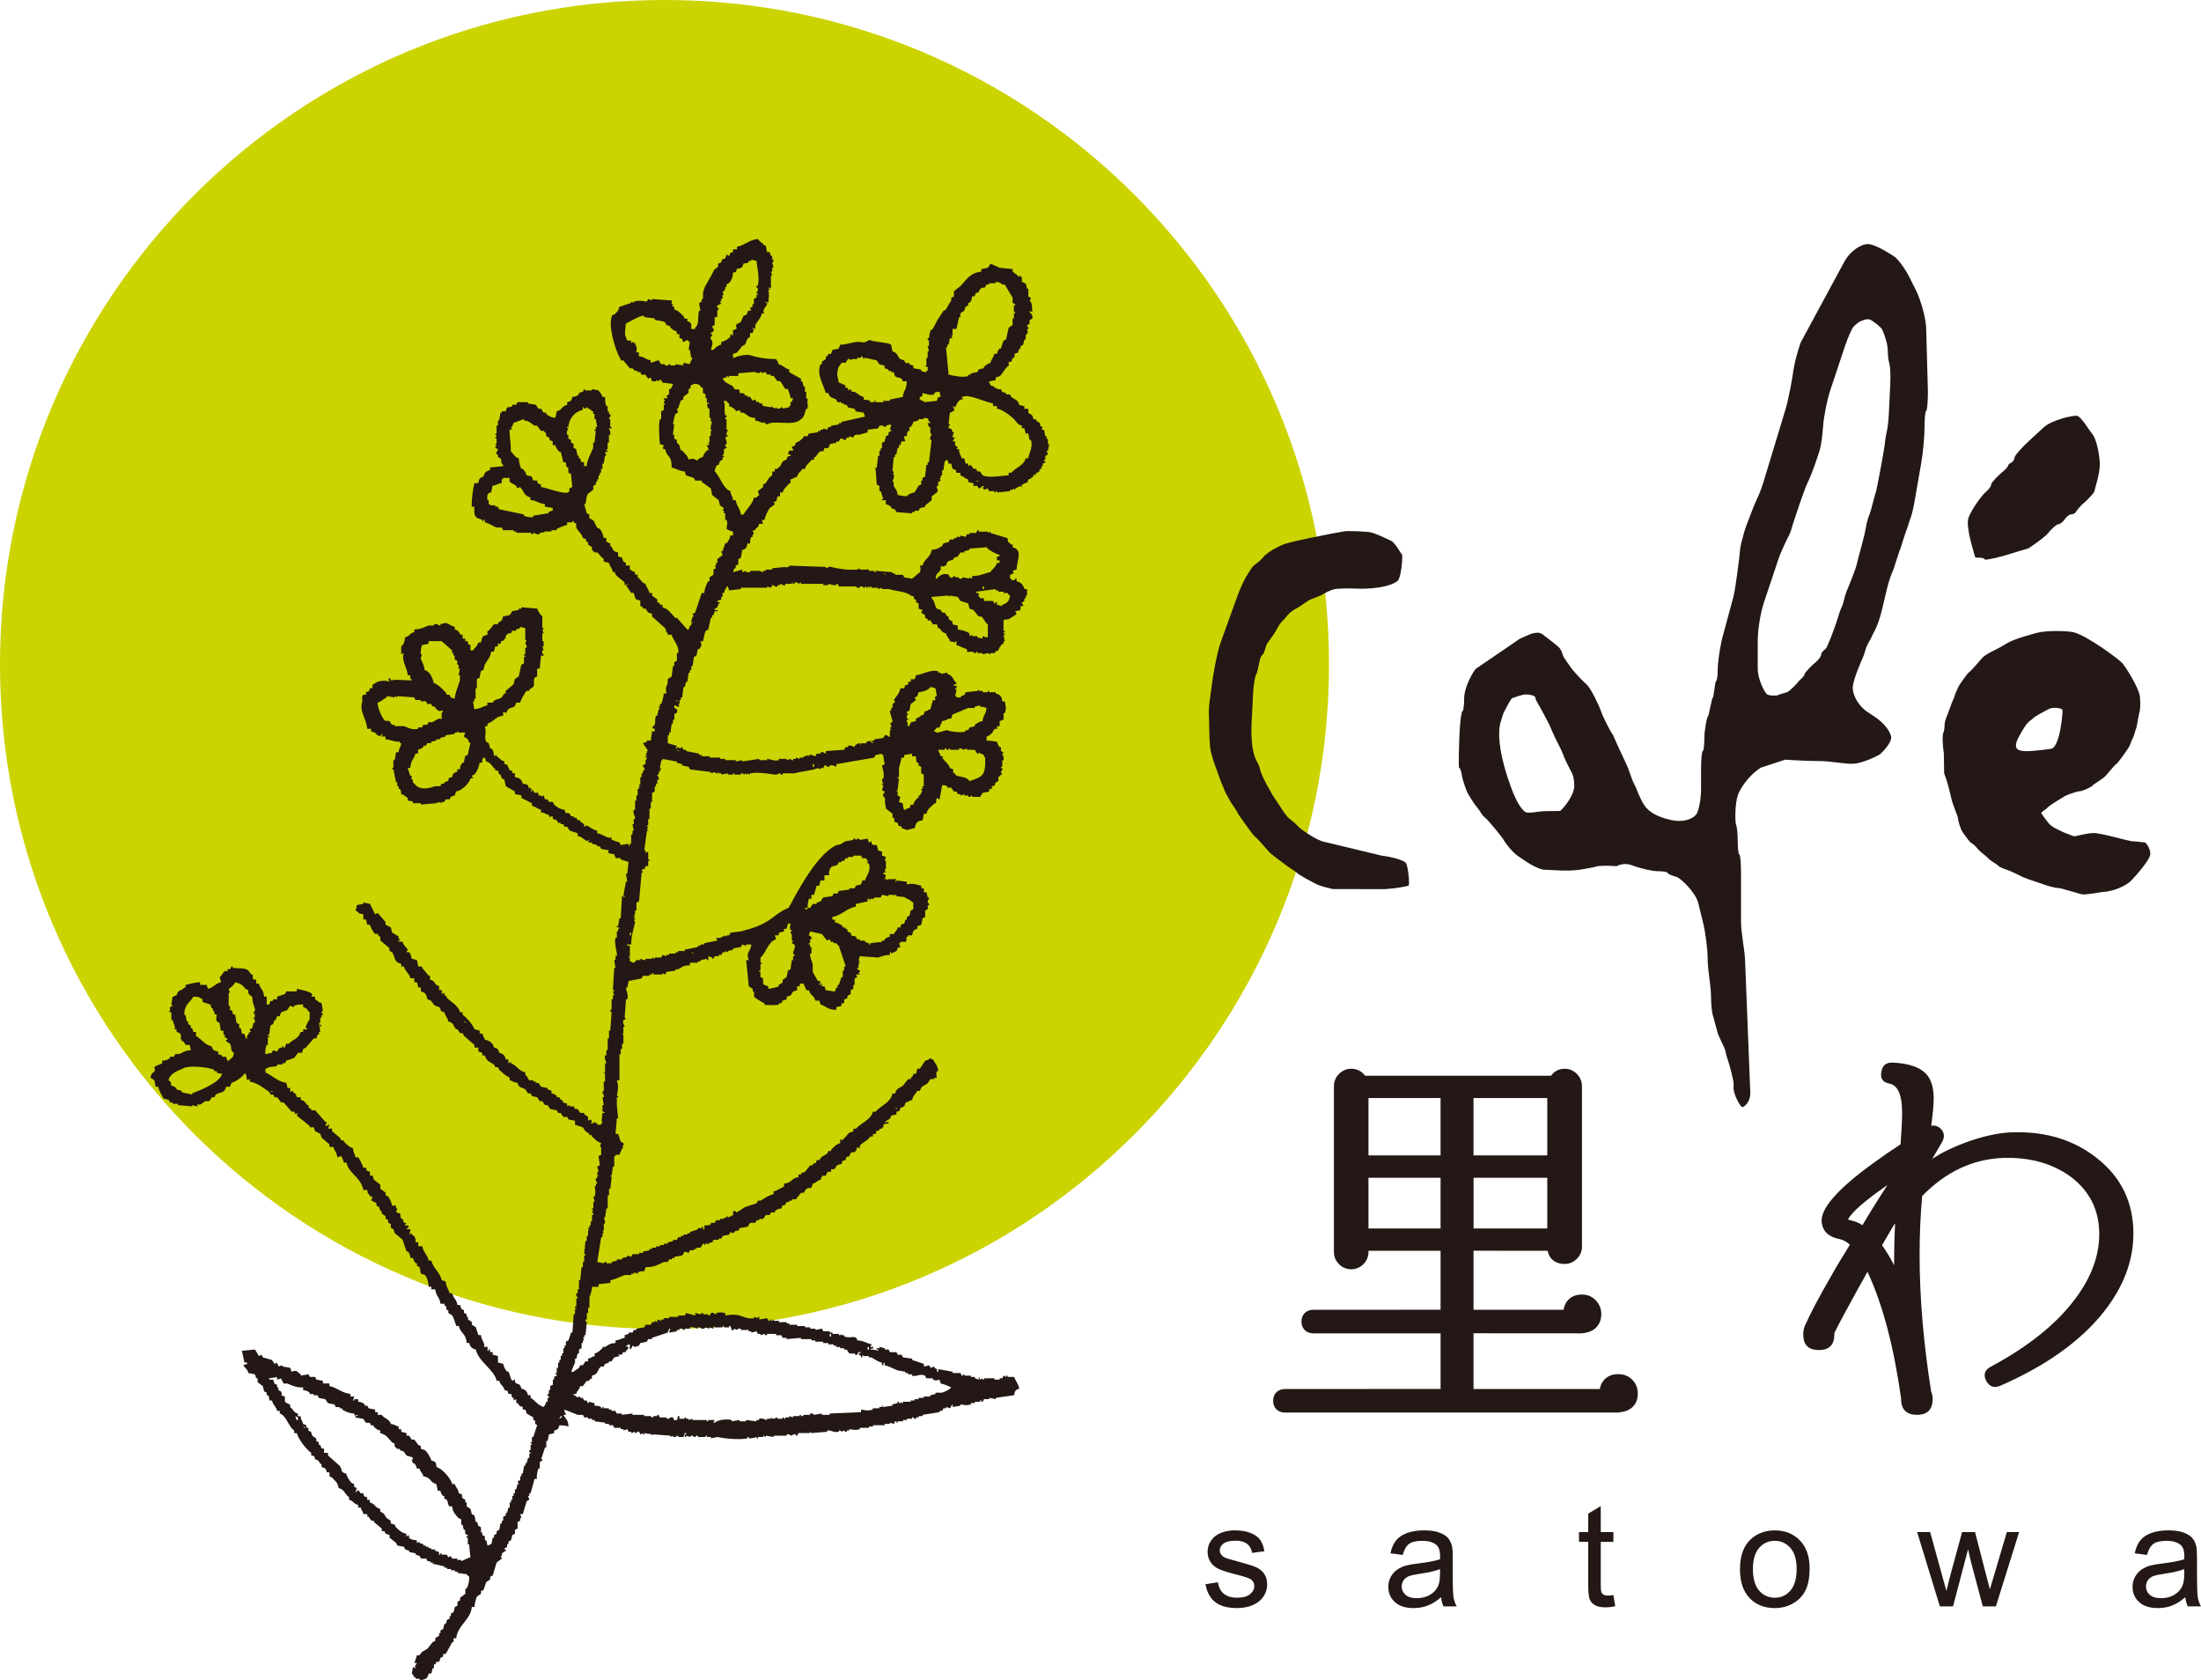
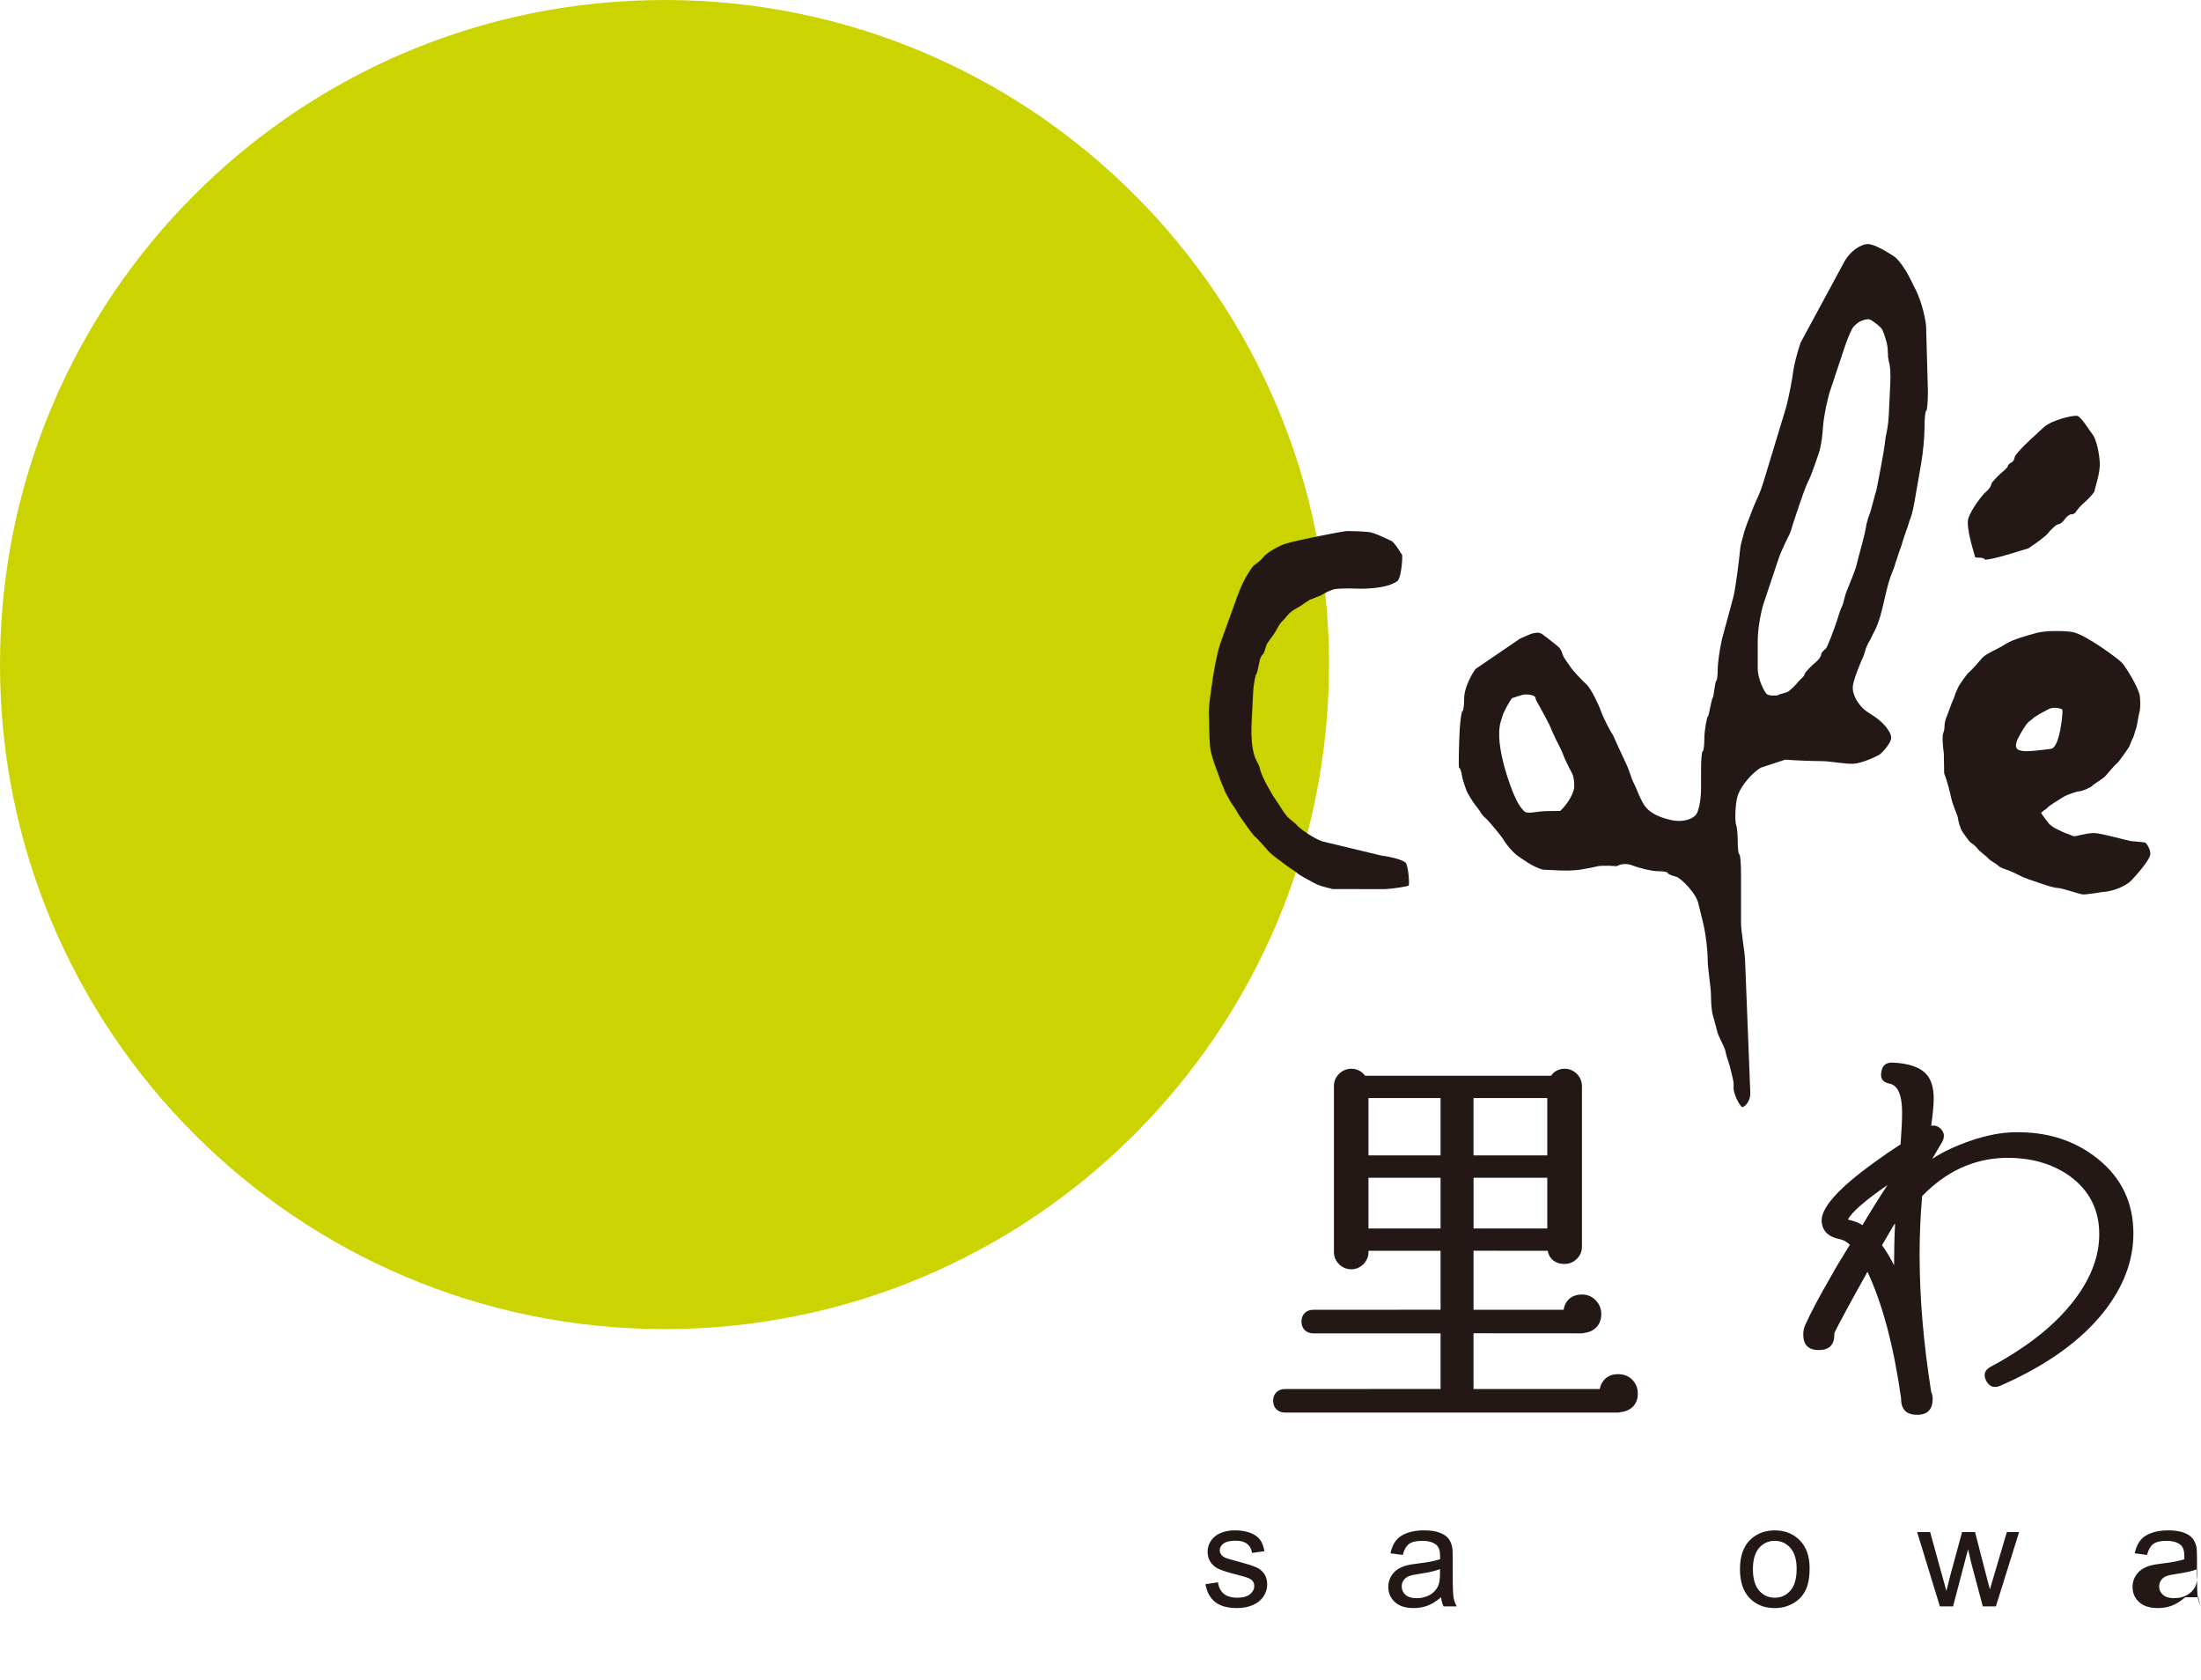
<svg xmlns="http://www.w3.org/2000/svg" id="_イヤー_2" viewBox="0 0 173.562 132.461">
  <defs>
    <style>.cls-1,.cls-2{fill:#231815;}.cls-2,.cls-3{fill-rule:evenodd;}.cls-3{fill:#cbd300;}</style>
  </defs>
  <g id="_イヤー_3">
    <g>
      <path class="cls-3" d="M0,52.396C0,23.458,23.459,0,52.399,0s52.4,23.458,52.4,52.396-23.459,52.398-52.4,52.398S0,81.335,0,52.396" />
-       <path class="cls-2" d="M58.214,29.639v-.207c.414-.031,.823-.069,1.236-.102l.412,.102s.029-.132,.206-.102v.102l.308-.102,.104,.204h.308v.105h.206c.103,.137,.207,.273,.312,.411h.204c.113,.083,.366,.592,.414,.616h.205c.071,.315,.171,.357,.205,.723h.204c-.031,.105-.067,.204-.101,.311h-.103v.309h-.101v.104l-.517,.102v-.102h-.102s-.102,.149-.308,.102c-.142-.036,.04-.125-.105-.102v.102l-.309-.102v-.104l-.104,.104-.617-.104-.103-.206h-.206v-.103h-.207l-.102-.205-.207,.099c-.069-.099-.138-.204-.205-.304h-.205v-.104h-.209v-.104c-.139-.094-.179-.076-.409-.104v-.204c-.096-.146-.255-.01-.414-.105-.033-.066-.068-.137-.104-.205-.364-.238-.585-.227-.824-.618l.31-.103v-.102c.071,.033,.138,.066,.204,.102v-.102h.724Zm-5.357-.823v-.104c-.136-.018-.172,.176-.414,.104v-.104h-.309l-.204-.31c-.208,.069-.415,.138-.62,.206v-.206c-.455-.061-.449-.263-.927-.31v-.307h-.205c.046-.398,.058-.32-.106-.721l-.203-.104-.105,.104v-.209h-.309c-.033-.105-.068-.205-.105-.309-.137-.174-.026-.555,0-1.031,.275-.123,1.112-.662,1.447-.615v.102c.271,.036,.547,.069,.823,.102v.103c.273,.104,.598,.062,.823,.207l.104,.205,.31,.103v.103c.179,.147,.246,.235,.514,.308v.206h.204v.31c.423,.108,.139,.164,.31,.31,.054,.046,.234-.218,.414-.104v.104h.099c-.031,.204-.066,.409-.099,.618h.099c.035,.207,.072,.41,.104,.619h.104c-.071,.279-.139,.232-.209,.514-.169-.034-.342-.066-.513-.103v.208c-.205-.033-.413-.069-.62-.104v.104h-.408Zm3.192,5.048c.027,.142,.124-.043,.104,.102h-.104v.412h-.102v.514h-.102l.102,.209h-.207c-.045,.068,.196,.217,.105,.412h-.105c-.139,.203-.234,.232-.309,.516-.249,.062-.226,.108-.414,.205v.103c-.281-.175-.405-.204-.718-.103-.097-.341-.321-.478-.514-.721h-.105c-.034-.139-.069-.274-.105-.412l-.204-.209v-.205l-.207-.103v-.308h-.103c.034-.273,.068-.55,.103-.825h-.103c.013-.108,.144-.715,.204-.822l.207-.103c-.035-.102-.068-.207-.101-.309h.101c.07-.207,.139-.413,.208-.622l.205-.099v-.205c.137-.104,.275-.209,.414-.313v-.309h.099c.035-.1,.072-.205,.104-.307,.205-.062,.09,.014,.209-.104,.434,.022,.43,.068,.616,.312h.103v.409l.207,.104v.309h.102v.413c.068-.034,.138-.069,.207-.103-.086,.133-.071,.122-.207,.204l.105,.311h.102v.721h.102v.309h.104s-.148,.387-.104,.619m0-6.285c.054-.151,.183-.44,.104-.723-.004-.01-.159-.08-.104-.309,0,0,.126,.012,.104-.207h-.104v-.102c.069-.034,.138-.067,.207-.104,.09-.228-.098-.28-.103-.411l.205-.103v-.617h.204v-.516c.009-.025,.134-.033,.105-.205h-.105v-.209c.208-.063,.093,.018,.208-.1h.103l-.103-.209h.103v-.205h.103v-.309h.105c-.037-.068-.068-.136-.105-.206l.205-.207v-.202h.105v-.209c.071-.032,.138-.067,.204-.103,.189-.223,.299-.424,.31-.824,.28-.079,.234-.025,.309-.309,.376-.037,.441-.08,.519-.412,.231-.035,.266-.012,.409-.102v-.104h.207v-.103l.411,.103c.05,.489,.266,1.34,.105,1.961h-.105c-.029,.162,.1,.187,.105,.205,.042,.235-.123,.283-.105,.408h.105v.104h-.105v.21l-.205,.1v.414h-.104v.204l-.205,.104,.103,.205h-.207c-.251,.229,.074,.271-.409,.414-.076,.279-.143,.229-.21,.514-.204,.062-.087-.013-.204,.102h-.105c-.221,.353,.268,.346-.309,.517v.411l-.205-.103v.207c-.184,.197-.406,.344-.722,.413v.204c-.243,.063-.485,.248-.617,.414h-.207Zm-12.464,12.674l-.31,.102v.103c-.414,.066-.827,.136-1.236,.207v.102c-.234,.062-.579-.041-.724-.102v-.105c-.651-.138-1.305-.273-1.96-.411-.031-.071-.066-.139-.099-.205h-.205v-.104h-.413v-.103h-.105v-.31h-.101c-.008-.424-.042-.525,.305-.617,.037-.17,.071-.344,.105-.515,.451-.058,.275-.155,.722-.204v-.31h.105v-.103h.514v.309c.171,.105,.342,.209,.514,.309l.105,.204,.205-.101c.313,.299,.286,.687,.822,.825v.204c.554,.044,.59,.264,1.138,.31v.208c.204,.034,.408,.066,.618,.103v.207Zm1.337-1.756c-.114,.221,.104,.117-.103,.311-.303,.213-1.703-.359-2.162-.412v-.203c-.284-.079-.234-.025-.31-.311h-.308c-.034-.103-.071-.207-.105-.309-.135-.033-.274-.07-.414-.104-.075-.271-.158-.327-.307-.515h-.104c-.107-.165-.186-.584-.205-.823-.383-.106-.346-.335-.619-.515,0-.867-.114-1.147-.102-1.752h.205l-.103-.207h.103c.034-.104,.069-.207,.104-.31,.274-.102,.55-.204,.823-.309v.105c.464,.053,.531,.235,.824,.409h.208c.101,.14,.206,.278,.31,.413h.204l.205,.207v.205l.209,.103c.171,.24-.112,.185,.31,.311v.309h.204c.078,.273,.165,.32,.309,.516h.103c.061,.107,.19,.664,.207,.824h.204c.033,.234,.017,.263,.105,.411h.102v.411l.207,.102,.103,1.03-.207,.101Zm.927-2.057l-.104-.31h-.101v-.207h-.104c-.033-.171-.069-.343-.105-.515-.066-.035-.133-.07-.205-.102v-.311l-.204-.104v-.205l-.207-.103v-.308h-.102c-.078-.244,.069-.386,.102-.517h-.102v-.102h.102c.056-.68,.525-1.206,1.135-1.34v-.204h.101v.102c.229-.002,.206-.102,.206-.102h.102v.102c.257,.068,.172,.047,.31,.207h.103v.205h.106v.41h.1c.037,.207,.071,.412,.103,.619h-.103v.207h-.1v.102h.1c-.034,.31-.067,.617-.1,.926h-.106v.416c-.166,.461-.455,.854-.515,1.441h-.206v-.309h-.206Zm-12.673,15.144c0-.317,.033-.527,.104-.723,.171-.033,.343-.066,.514-.103v-.207h1.032c.273,.243,.548,.483,.823,.723v.206h.104v.207h.1v.311c.07,.033,.138,.066,.207,.102v.308h.103v.31h.103c-.035,.171-.066,.344-.103,.518h.103v.41c-.12,.453-.35,.881-.413,1.443l-.309-.102c-.033-.067-.067-.138-.1-.208h-.209l-.1-.205c-.247-.23-.58-.631-.93-.719-.082-.416-.32-.93-.722-1.033-.035-.422-.219-.635-.308-.927l.104-.31h-.104Zm-1.337,5.666h-.723v-.102h-.205c-.071-.102-.138-.206-.209-.309h-.31c-.246-.153-.607-.993-.616-1.444,.349-.093,.37-.246,.721-.409v-.104c.205,.037,.414,.068,.619,.104v-.104c.068,.037,.138,.068,.204,.104v-.104c.447,.037,.895,.068,1.342,.104l.102,.204h.412v.105h.414c.033,.066,.069,.132,.102,.205h.307l.104,.203h.205v.105c.305,.246,.243,.305,.619,.207-.061,.204,.016,.09-.101,.204v.517c-.129-.23-.589,.144-.723,.205h-.309c-.033,.066-.067,.137-.102,.206h-.309c-.036,.069-.07,.138-.103,.207h-.309v.104c-.443,.146-.89-.139-1.132-.209m5.048,2.27c-.069,.03-.138,.066-.207,.1-.036,.172-.07,.347-.103,.515h-.105c-.137,.187-.168,.204-.205,.517h-.206v.206c-.298,.075-.34,.111-.412,.413-.282,.076-.233,.025-.309,.307-.104,.037-.204,.07-.309,.103v.106h-.205c-.037,.063-.071,.136-.106,.202h-.412c-.275,.09-.923,.347-1.441,0l-.31-.309v-.205h-.102v-.31h-.103l-.204-.618h.204c.035-.61,.297-.687,.412-1.133h.207v-.309c.228-.062,.257-.086,.412-.205v-.103h.207l.102-.205h.307v-.107c.14-.031,.276-.066,.413-.098v-.105h.308v-.105c.14-.032,.278-.068,.416-.104v-.101c.238-.037,.477-.068,.718-.102v-.107h.207v-.1c.142-.03-.008,.011,.103,.1h.516c-.036,.107-.07,.209-.103,.31,.103,.071,.205,.142,.31,.209,.139,.2-.053,.152,.205,.31-.072,.309-.139,.617-.205,.928m.513-3.608c-.033-.208-.066-.411-.102-.616h.102v-.207h.105v-.826h.1v-.721c.072-.033,.14-.068,.209-.104,.033-.17,.067-.341,.1-.514,.071-.036,.141-.069,.207-.103l.102-.413c.197-.362,.423-.519,.514-1.028h.209c.034-.138,.068-.275,.105-.413h.205v-.207h.204c.118-.42,.074-.106,.309-.308v-.104h.106v-.204l.204-.209h.206c.036-.066,.069-.134,.103-.203h.309v-.103l.31-.103v-.103c.137,.035,.275,.07,.413,.103v.928h.1c-.034,.101-.067,.207-.1,.308,0,0,.157,.095,.1,.312h-.1v.514h-.104v.103h.104v.102h-.104v.516c-.071,.035-.137,.068-.206,.103-.067,.31-.137,.618-.205,.927l-.309,.207c-.037,.139-.07,.273-.103,.414-.207,.17-.413,.341-.617,.512v.208h-.106c-.069,.102-.135,.206-.205,.31-.296,.2-.506,.083-.722,.409h-.41v.209c-.359,.092-.575,.275-1.032,.308m-.823,24.624c.205,.061,.088-.016,.205,.102-.205-.061-.088,.017-.205-.102m-15.559,1.853h.103v-.615h.103v-.103h-.103v-.105h.103c.035-.238,.073-.48,.104-.718,.068-.038,.137-.069,.206-.104,.033-.105,.067-.207,.103-.31h.102c.033-.102,.066-.204,.103-.309h.207c.13-.505,.279-.287,.618-.514,.066-.103,.138-.207,.205-.309,.104,.036,.208,.067,.309,.102v-.102c.225-.097,.401-.108,.723-.103v.205c.384,.103,.279,.216,.514,.412v.516c-.033,.107-.362,.581-.31,.722h.105v.103h-.309v.205h-.205c-.15,.563-.614,.577-.93,.927h-.207c-.06,.207,.018,.088-.1,.207v.103h-.104v-.103h-.104v.103h-.204c-.067,.103-.139,.202-.207,.309-.103-.035-.205-.066-.308-.106l-.104,.209c-.171,.035-.342,.069-.514,.103,.009-.324,.005-.492,.102-.723m-5.871,3.814v.104c-.244-.106-.549-.087-.825-.207v-.102c-.138-.035-.275-.071-.413-.104v-.104c-.155-.117-.181-.141-.412-.205-.035-.307-.011-.284-.206-.413,.062-.507,.724-.763,1.134-.926,.253-.24,1.844-.177,2.473,.102v.105h.205v.103c.144,.09,.182,.07,.411,.1-.172,.686-1.692,1.287-2.367,1.547m2.884-2.576h-.104c-.036-.102-.068-.207-.104-.311h-.309v-.101c-.102-.035-.204-.066-.308-.103v-.205c-.322-.064-.433-.096-.514-.412-.573-.129-.799-.572-1.239-.824v-.31h-.203c-.035-.102-.07-.205-.103-.309h-.106v-.205c-.067-.038-.138-.069-.204-.104v-.207h-.106c-.033-.174-.066-.341-.102-.514h-.102c.008-.859,.418-.929,.723-1.443,.535,.012,.399,.037,.721,.209v.204c.207,.066,.412,.138,.616,.206,.033,.103,.069,.205,.105,.309h.102v.205h.104v.207c.07,.034,.137,.072,.205,.103,0,0-.123,.305,0,.514,.069,.035,.136,.068,.207,.102l.102,.622h.207v.306h.103v.209c.04,.067,.244,.051,.205,.207h-.104v.103c.104,.067,.208,.135,.31,.204,.193,.314-.046,.472,.309,.722-.054,.448-.2,.369-.411,.618m2.058-3.709v.31h-.101v.102h.101v.307h-.101l-.103,.415c-.07,.032-.139,.07-.206,.103l.105,.205h-.105c-.083,.125-.091,.217-.205,.31v.205h-.104v-.101c-.167-.301,.075-.184-.31-.311-.033-.232-.014-.266-.103-.411h-.101v-.31c-.069-.033-.138-.067-.21-.105l-.099-.615c-.069-.031-.138-.069-.209-.103v-.207c-.067-.036-.138-.068-.205-.102v-.309h-.102v-1.03h.102c-.034-.102-.067-.206-.102-.311,.211-.119,.395-.299,.516-.514,.464,.092,.568,.24,.823,.514,.067,.035,.138,.07,.204,.104v.206c.071,.168,.163,.215,.311,.309,.019,.494,.118,.603,.204,.928,.067,.24-.114,.275-.101,.412h.101Zm1.239,6.08c.206,.06,.088-.016,.206,.102-.206-.065-.092,.013-.206-.102m2.162,25.961h-.101c-.036-.101-.071-.205-.104-.309,.068,.037,.138,.07,.205,.104v.205Zm.414,.52c.204,.059,.087-.018,.204,.1-.204-.061-.088,.017-.204-.1m12.466,10.607v-.1h-.309v-.104h-.412l-.104-.204c-.067,.033-.136,.066-.205,.101l-.104-.207h-.41v-.101h-.106v.101h-.103v-.205c-.1-.033-.205-.068-.309-.104v-.102h-.309v-.102h-.205v-.103h-.204v-.102h-.207v-.104c-.103-.033-.207-.066-.309-.103v-.102c-.069,.033-.139,.068-.207,.102v-.209c-.272-.023-.469-.057-.617-.201v-.208c-.069,.037-.14,.069-.206,.104v-.205c-.385-.087-.585-.29-.823-.518l-.105-.205c-.104-.033-.205-.066-.31-.103v-.205c-.104-.068-.207-.137-.309-.205-.265-.294-.063-.299-.516-.519v-.204c-.457-.129-.365-.394-.823-.514v-.208h-.207v-.206c-.279-.076-.233-.025-.309-.309h-.205c-.096-.041-.06-.293-.308-.205v.102h-.105c.034-.102,.072-.203,.105-.307-.072-.035-.139-.071-.205-.104v-.208c-.072-.029-.138-.068-.209-.102-.172-.192-.343-.435-.41-.719-.514-.145-.28-.275-.518-.621-.31-.272-.619-.549-.926-.824v-.205h-.309v-.309c-.408-.123-.132-.029-.309-.309h-.103v-.207c-.068-.031-.137-.07-.207-.103v-.203c-.101-.072-.204-.141-.308-.21-.036-.1-.07-.204-.103-.309-.067-.033-.137-.068-.205-.104v-.205h-.104c-.184-.284,.1-.18-.309-.31-.08-.305-.168-.251-.205-.618h-.209v-.205c-.381-.104-.341-.334-.618-.514v-.207c-.247-.064-.226-.109-.41-.207v-.411c-.492-.155-.12-.077-.309-.411-.069-.033-.138-.068-.207-.104v-.208h-.104v-.203c-.07-.038-.136-.071-.205-.106-.036-.101-.07-.207-.103-.307h-.31v-.101c.206-.037,.413-.07,.618-.105v.207c.104-.033,.207-.07,.311-.101,.067,.134,.136,.272,.204,.408h.309c.376,.165,.643,.31,1.237,.31v.208c.315,.049,.32,.07,.514,.207v.101h.311v.104h.307l.104,.205c.171,.033,.342,.068,.514,.103,.068,.104,.138,.205,.207,.311,.17,.033,.343,.066,.516,.102,.034,.069,.069,.139,.1,.207h.31v.102h.209v.103c.29,.16,.522,.275,.928,.309,.114,.305-.018,.115,.304,.104-.112,.115,.004,.042-.205,.1v.104c.205,.037,.414,.072,.619,.103,.069,.101,.138,.207,.207,.31h.309c.031,.069,.066,.137,.103,.205h.206v.105c.18,.143,.245,.242,.514,.305v.209c.503,.105,.638,.416,.93,.721,.067,.035,.136,.068,.205,.102v.207l.204,.207h.209v.101c.101,.031,.205,.07,.31,.103,.067,.104,.133,.207,.205,.309,.134,.09,.418,.075,.513,.207v.103h-.102c.035,.101,.068,.204,.102,.309h.105c.117,.155,.148,.177,.205,.414h.207c.094,.35,.219,.266,.309,.618,.632,.088,.486,.471,1.029,.615,.034,.175,.069,.346,.105,.517h.203c.062,.23,.087,.259,.207,.412h.104v.205c.068,.032,.136,.068,.205,.103,.083,.128,.083,.44,.209,.517h.204c.058,.48,.263,.648,.515,.928,.068,.033,.138,.068,.206,.1v.414h.102l.105,.414h.103v.309c.069,.031,.138,.067,.207,.101,.06,.134-.057,.046-.105,.104v.103h.105v.514h.102l.103,1.031c-.162,.027-.722,.307-.722,.307m7.728-11.228l.103-.207h.102c.094,.046-.199,.203-.205,.207m24.315-5.666h.103v.207h-.103v-.207Zm-2.989-1.03h.104v.206h-.104v-.206Zm-20.194,4.738h.205c.098-.354,.222-.263,.31-.618h.209c.101-.139,.204-.275,.307-.414h.207v-.1c.069-.033,.137-.07,.205-.101v-.209c.553-.133,.407-.496,.722-.723h.207l.102-.205c.103-.033,.206-.066,.31-.102v-.102h.205c.068-.104,.137-.206,.207-.309,.134-.035,.273-.068,.411-.103-.033-.067-.067-.139-.103-.205l.103,.102c.359-.018,.167-.119,.309-.206h.204v-.104c.156-.138,.142-.052,.209-.308-.209-.062-.088,.014-.209-.103,.207-.061,.089,.013,.209-.104h.101v.414c.246-.156,.15-.262,.209-.31,.069,.033,.134,.071,.203,.103,.106-.031,.206-.069,.311-.103l.104-.205c.167-.037,.341-.071,.515-.105l.103-.205h.306v-.103c.414-.139,.827-.276,1.238-.414,.061-.203-.014-.089,.102-.207v-.102h.105c-.038,.102-.069,.208-.105,.309,.207-.033,.412-.068,.619-.101v-.106h.204v-.102c.238-.076,.288,.129,.412,.102v-.102h.411v-.103c.248-.068,.588,.109,.619,.103v-.103c.247-.022,.311,.103,.311,.103,.214,.041,.31-.103,.31-.103,.102,.035,.207,.068,.309,.103v-.103c.102,.035,.206,.068,.309,.103v-.205l.102,.102h.618v-.102h.105v.102h.409v-.102h.105c.034,.102,.067,.205,.105,.307,.179,.077,.16-.08,.204-.102,.068,.033,.139,.07,.205,.102,0,0,.083-.154,.309-.102v.102h.619v.106h.207v.101c.135-.033,.273-.068,.411-.101l.105,.205h.205v.104c.103-.036,.206-.071,.308-.104,.024,.004,.035,.134,.206,.104v-.104h.721v.104h.413c.034,.066,.067,.139,.102,.205h.308v.103c.38-.035,.756-.07,1.135-.103v.103h.825v.101h.307v.104h.621v.105h.409v.101h.414v.104h.206v.103h.308v.101h.311v.105h.207c.067,.101,.133,.205,.205,.309h.411c.031,.009,.027,.154,.208,.102,.033-.069,.066-.138,.101-.206h.207c-.121,.116,0,.041-.207,.103,.086,.133,.072,.121,.207,.205v.103h.102v-.206l.102,.103h.411v.103h.207c.267,.139,.459,.339,.824,.411v.206h.103c.069-.195-.073-.115,.107-.206v.206c.368,.085,.714,.286,1.027,.411,.208,.034,.41,.071,.618,.104v.104h.208v.101h.309v.103c.386,.118,.596-.199,1.03,0l.103,.209h.513v.101c.279,.112,.29,.068,.517,0,.033,.1,.068,.206,.103,.307,.331,.066,.561,.194,.825,.31-.156,.189-.474,.329-.72,.415h-.518v.101c-.138,.033-.272,.068-.41,.104v.102h-.517v.102h-.41v.103h-.311v.104h-.308v.101h-.622v.105h-.1v-.105l-.102,.105h-.103v-.105h-.105v.105c-.138,.033-.275,.066-.409,.102v.102c-.242,.036-.483,.067-.725,.104-.138-.041,.039-.146-.103-.104v.104h-.205v.102h-.516v.103c-.399,.125-.684,.029-.926,0v.205c-.827,.037-1.65,.07-2.475,.104v.104h-.617v-.104c-.208,.035-.412,.066-.618,.104,0,0-.089-.156-.309-.104v.104h-.515s.024,.123-.206,.1v-.1h-.103v.1h-.518v.104c-.101-.033-.204-.066-.305-.104v.104h-.309v.103h-.104v-.103h-.104v.103h-.41v-.103c-.093-.008-.173,.115-.414,.103-.121-.082,.041-.115-.104-.103v.103h-.308v.101c-.064,.011-.378-.184-.618-.101v.101h-.207v.105c-.276-.034-.55-.069-.823-.105v.105h-.514v-.105c-.209,.036-.414,.071-.618,.105v-.105c-.465-.116-1.142,.018-1.342,.209h-.102l.102-.209h-.513v.105h-.105v-.105h-1.133v-.101c-.104,.035-.209,.067-.308,.101v-.101h-.207v-.103h-.105v.103h-.412v-.207h-.103c-.101,.106,.055,.405-.308,.309-.035-.066-.069-.133-.103-.205-.192-.064-.309,.103-.309,.103-.225,.026-.205-.103-.205-.103h-.516l-.101-.204h-.105v.1h-.31v.104c-.175,.029-.175-.096-.205-.104h-.513v-.1h-.928v-.104c-.275,.035-.552,.066-.825,.104v-.104h-.412c-.034-.066-.072-.138-.105-.207h-.308v-.101h-.205v-.103h-.412v-.102h-.102v.102h-.105v-.102c-.158-.089-.251-.094-.513-.104v-.204c-.243-.021-.259-.071-.414-.105-.121,.084,.042,.116-.105,.105l-.102-.207h-.206l-.101-.207h-.209v-.102c-.126-.05-.121,.212-.412-.102h-.103v-.104Zm25.552-22.46c-.204-.062-.087,.014-.207-.103,.207,.062,.091-.015,.207,.103m-4.119-11.231h-.103v.309h-.103v.514h-.104c-.071,.207-.138,.414-.209,.619h-.1v.208h-.103c-.035,.101-.068,.205-.101,.31-.243-.036-.486-.071-.723-.104-.034-.104-.069-.205-.105-.308h-.205s-.012-.402-.104-.207v.101h-.104c.037-.101,.07-.205,.104-.308h-.205c-.138-.24-.274-.48-.412-.722v-.618c-.044-.14-.254-.608-.206-.826h.104v-.515h-.104v-.205h-.103v-.104h.103v-.308h.104c.043-.303-.194-.256-.207-.311,.035-.101,.07-.205,.103-.309,.309,.071,.618,.138,.927,.209,.138,.172,.276,.343,.414,.515,.067-.034,.133-.067,.203-.103l.103,.207h.208v.101h.206c.057,.038,.082,.142,.203,.21,.176,.514,.345,1.027,.519,1.543v.103Zm1.954-5.356h.311v-.103h.517l.101-.207c.171,.035,.344,.07,.518,.101v-.101h.408v.101l.103-.101h.107v.101c.382,.088,.606-.014,.823,.209,.289,.075,.295,.184,.514,.309v.514c-.066,.033-.137,.072-.205,.105l-.104,.411c-.067,.035-.138,.068-.205,.102v.207h-.105c-.033,.102-.07,.205-.101,.309-.283,.08-.235,.025-.309,.312h-.208c-.075,.288-.184,.293-.31,.514h-.308v.205c-.23,.067-.255,.088-.409,.206v.103h-.209v.103c-.31,.032-.618,.067-.929,.101v.104h-.102v-.104c-.102-.033-.205-.068-.308-.101v-.103h-.412v-.103h-.204l-.106-.206c-.326-.185-.268,.18-.413-.31-.416-.129-.11-.075-.305-.308h-.104v-.101h-.206v-.104c-.19-.152-.332-.246-.617-.311v-.205h-.205v-.207c.794-.167,1.099-.685,1.85-.822v-.206c.31-.071,.619-.14,.928-.209v-.204h.102c.098,.023-.026,.165,.102,.104v-.104Zm-3.605-1.855h.412c-.124-.096-.028-.476,.103-.619,.122-.127,.383-.119,.517-.204l.1-.207h.209v-.103h.207c.032-.066,.067-.137,.103-.207h.204v-.102h.414v-.105h.618l.102,.207h.308v.106h.103v.307h.102c.199,.572-.21,.999-.308,1.342h-.205c-.035,.103-.069,.205-.102,.308-.092,.039-.343,.065-.414,.105-.033,.067-.066,.134-.102,.204h-.411v.102c-.276,.035-.55,.07-.828,.103-.031,.069-.066,.138-.1,.205h-.309l-.1,.205c-.247,.037-.485,.07-.723,.105-.069,.103-.138,.208-.209,.308l-.308,.104v.104h-.309c-.069,.101-.137,.206-.206,.308h-.205v.102h-.207v-.102h.207c.008-.346,.056-.467,.102-.721h.207v-.31h.205c.067-.239,.137-.479,.206-.718h.204l.104-.413h.309v-.414Zm-2.883,3.812h.205c-.029,.324-.101,.195,0,.516h.103v.101h-.103c0,.229,.103,.209,.103,.209v.515h.101c-.031,.066-.067,.136-.101,.204,.07,.038,.137,.071,.205,.104,.132,.309-.133,.498-.104,.72,.005,.008,.146,.046,.104,.204h-.104v.312h-.101c-.033,.241-.07,.48-.103,.721-.07,.037-.137,.07-.205,.103-.033,.174-.069,.345-.104,.514-.1,.071-.204,.138-.308,.207v.207c-.102,.066-.206,.137-.31,.205v.105c-.097,.057-.673,.193-.824,.203v-.203c-.102-.035-.206-.068-.309-.105-.053-.135-.045,.033-.103-.101v-.413c-.069-.033-.138-.071-.206-.105v-.41h-.103v-.103h.103v-.515h.103v-.103h-.103v-.411c.467-.391,.593-1.267,1.236-1.443-.033-.102-.068-.206-.104-.311h.309v-.205c.138-.033,.275-.068,.414-.104v-.204h.204l.104-.412Zm-7.417,2.368c-.209-.06-.09,.017-.209-.101,.205,.062,.09-.014,.209,.101m-4.948-1.442h-.104v-.205h.104v.205Zm26.684-12.158c-.292-.448-.785-.244-1.132-.514v-.101h-.102c-.206-.295,.186-.271-.31-.414-.106-.37-.345-.43-.515-.721h-.101l.101-.207h-.206c-.07-.279-.139-.235-.204-.514h.514v-.102h.103c.081,.052-.002,.136,.207,.102v-.102h.101v.102h.722v-.102c.208-.05,.308,.102,.308,.102l.312-.102v.102h.616c.069,.103,.138,.205,.205,.309h.105v-.103l.413,.209c.06,.203-.017,.087,.1,.203,.046,1.442-.2,1.494-1.237,1.853m-2.368-4.222c.07-.28,.14-.234,.208-.516,.447-.06,.271-.157,.72-.208l.103-.309c.412-.172,.823-.342,1.235-.514h.516v-.105c.138-.033,.277-.066,.413-.1v.1c.268,.014,.347,.043,.515,.105-.042,.539-.259,.523-.31,1.03-.292,.068-.422,.157-.618,.309v.102l-.414,.104c-.033,.069-.066,.138-.102,.204h-.207v.105c-.34,.129-1.253,.004-1.441-.105-.212,.021-.585,.168-.823,.205-.117-.113,0-.041-.205-.1v-.105c.132-.083,.121-.07,.205-.204h.205Zm-2.575-1.135v-.103c.067-.033,.138-.07,.205-.101,.035-.174,.067-.346,.104-.516,.139-.105,.277-.205,.412-.31l-.104-.204c.068-.036,.136-.067,.206-.104l.105-.309c.373-.063,.748-.141,.927-.414,.242,.025,.255,.045,.41,.104,.036,.205,.072,.413,.105,.619h-.105c-.1,.248-.033,.066,0,.309h-.207c-.065,.237-.135,.48-.203,.722-.208,.061-.09-.015-.208,.104-.28,.076-.234,.023-.309,.307-.351,.096-.263,.22-.617,.309v.208c-.135,.035-.273,.068-.412,.103-.062,.206,.013,.088-.104,.206v.102c-.205-.06-.087,.012-.205-.102h.103c.023-.04-.138-.237-.103-.411h.103v-.105h-.103c-.041-.247,.074-.262,.103-.411h-.103Zm-.723,6.078c.033-.31,.069-.618,.105-.928h-.105v-.101h.105v-.723c.054-.184,.168-.598,.205-.824h.207v-.203c.206-.035,.411-.07,.618-.105v.205h.309c.019,.264,.002,.363,.102,.515h.105v.208c.069,.033,.135,.066,.205,.104v.516c.071,.033,.137,.068,.205,.101v.926h-.101v.209h-.104v.101h.104c-.069,.138-.138,.276-.209,.411h-.1v.207h-.105c-.146,.182-.237,.25-.309,.517h-.205c-.079,.281-.025,.23-.309,.309-.116,.116,0,.043-.206,.101-.065-.162-.097-.241-.107-.513-.1-.036-.202-.072-.305-.105,.034-.135,.067-.271,.103-.408-.069-.039-.139-.072-.208-.107v-.307c-.037-.141-.096,.043-.1-.104h.1Zm-6.696-2.06h.104v.208h-.104v-.208Zm-10.511-1.028c-.204-.064-.087,.014-.204-.103,.204,.062,.088-.014,.204,.103m-.31-4.019c.207,.063,.093-.015,.207,.105-.207-.062-.088,.012-.207-.105m26.173-8.449c.01,.01,.113,.158,.207,.205-.044,.418-.253,.64-.618,.723v.105c-.138-.035-.276-.072-.412-.105v-.203h-.104c-.061,.016,.022,.174-.103,.1l-.104-.203h-.719v-.207h-.31v-.104h-.103v-.31h-.205v-.103c.513-.066,1.03-.135,1.544-.205v.105h.207v.1h.411v.103h.309Zm-1.958-.514h.104v.205h-.104v-.205Zm-3.297-1.341v-.31c.134,.159,.189,.037,.413,0,.128-.5,.273-.293,.618-.514v-.104c.102-.033,.206-.066,.309-.101,.069-.103,.138-.209,.204-.309h.312v-.102c.138-.037,.271-.07,.409-.105v-.103c.448-.035,.895-.071,1.342-.105,.222,.276,.688,.476,1.03,.62v.103h-.205v.309h.205v.204h-.205c-.102,.373-.349,.431-.516,.724-.514,.106-.777,.313-1.442,.307v.208c-.068-.033-.138-.07-.209-.105v.105c-.171-.033-.34-.07-.514-.105,0,0-.091,.168-.308,.105v-.105h-.31v-.103c-.121-.026-.181,.198-.412,.103l-.101-.205c-.418-.177-.816,.135-.928,.31h-.105c.056-.511,.244-.394,.413-.724m-.722,2.164c.447-.033,.894-.066,1.342-.104,.141,.034-.043,.094,.101,.104v-.104c.207,.038,.412,.071,.619,.104,.069,.104,.138,.205,.204,.311,.207,.065,.412,.135,.619,.203,.036,.137,.069,.275,.102,.414l.31,.103c.138,.17,.277,.343,.414,.514h.204c.218,.157,.276,.469,.518,.619v1.027c-.244-.019-.255-.041-.414-.1v.204c-.137-.033-.275-.068-.413-.104v-.1h-.41v-.104l-.209,.104v-.209c-.134-.139-.635-.295-.925-.307v-.31c-.138-.035-.274-.068-.412-.102v-.207c-.103-.068-.207-.136-.308-.208v-.204h-.105c-.069-.102-.139-.207-.205-.309h-.205c-.035-.066-.071-.138-.105-.205l-.308-.103c-.193-.256-.154-.602-.414-.824v-.104Zm-3.606-1.751c-.205-.062-.088,.014-.206-.103,.206,.062,.09-.014,.206,.103m4.101-20.146l-.299,.575-.147,.248-.15,.057v.102l-.05,.141-.056,.376h-.102c-.025,.168,.1,.184,.102,.205v.414h-.102c.035,.135,.07,.271,.102,.414h-.102v.514h-.102v.618h-.103c.117,.114,0,.042,.205,.102v.307h-.102v.104c-.237-.033-.266-.013-.412-.104v-.103l-.619-.102v-.204c-.102-.033-.205-.069-.309-.104v-.103h-.31l-.101-.206c-.107-.033-.207-.067-.309-.104-.262-.238-.199-.504-.617-.613-.035-.176-.071-.346-.105-.519-.067-.033-.137-.068-.204-.1l-1.342-.209c-.208-.217-.355,.228-.823,.104-.405-.108-1.078,.2-1.65,.204-.064,.205,.015,.091-.105,.205v.105c-.169,.033-.339,.066-.509,.103l-.108,.309h-.206c-.033,.067-.067,.136-.1,.204h-.104v.205c-.105,.071-.205,.138-.31,.209v.205h-.104c-.352,.781,.259,1.648,.414,2.265h.204c.126,.446,.303,.31,.62,.519,.034,.066,.07,.137,.103,.205h.309v.103h.207v.102h.207c.034,.071,.067,.138,.1,.209l.516,.102c.036,.066,.069,.135,.102,.207,.207,.033,.414,.066,.619,.102,.034,.103,.067,.207,.103,.31-.616,.138-1.235,.273-1.854,.411v.102h-.209v.103c-.203,.035-.409,.07-.617,.103v.104h-.206l-.1,.207c-.104-.033-.209-.07-.309-.105v.105h-.209v.102h-.205v.102c-.242,.036-.481,.071-.721,.104-.036,.069-.069,.138-.102,.205h-.31v.103c-.221,.166-.305,.334-.618,.41-.079,.284-.025,.238-.31,.309,.063,.206-.011,.09,.101,.208v.104h-.305c-.036,.103-.071,.206-.104,.307h.205v.104c-.28,.079-.235,.022-.309,.31-.392,.1-.317,.229-.514,.516-.049,.071-.135,.066-.204,.205h-.209v.207h-.205v.308c-.328,.189-.314,.325-.516,.62l-.205,.104v.203c-.138,.101-.274,.207-.411,.31l.102,.311s-.161,.111-.207,.204h-.205c-.13,.561-.576,.878-.822,1.339h-.21c-.063-.516-.32-.639-.409-1.135h-.209c-.058-.446-.155-.271-.205-.719-.577-.166-.812-1.174-1.237-1.545,.042-.31,.063-.335,.204-.516h.105c.036-.103,.067-.205,.103-.309l.206-.103v-.205h.105v-.104h-.105v-.104h.105v-.41l.205-.102v-.106h-.105c.004-.22,.105-.205,.105-.205,.071-.259-.088-.376-.105-.515,.071-.037,.14-.068,.209-.103,.036-.139-.027-.013-.104-.102-.022-.242,.104-.271,.104-.411h-.104v-.826h-.105v-.102c.034-.062,.155-.006,.105-.205h-.105c-.115-.459,.041-.848-.1-1.031v-.106h.205c.086,.138,.071,.125,.204,.209v.206c.285,.079,.315,.171,.519,.309v.105c.1-.036,.205-.072,.309-.105l.1,.207h.21c.346,.19,.372,.387,.925,.412v.207c.332,.034,.382,.145,.618,.204v-.102l.309,.205c.537-.393,2.079,.196,2.679-.412,.303-.202,.257-.473,.411-.822h.105v-.207h.102l-.102-.104v-.515h-.105v-.514h-.102v-.414h-.103c-.035-.135-.066-.273-.103-.411h-.103v-.207c-.312-.171-.621-.343-.926-.514v-.207c-.37-.098-.456-.322-.827-.411-.065-.251-.109-.226-.205-.414-.946-.018-1.487-.134-2.06-.309-.305-.092-1.122,.1-1.237,.209h-.104v-.31l.309-.102c.138-.174,.276-.344,.413-.516l.205-.105c.209-.301,.054-.408,.414-.617v-.309h.205c.033-.104,.069-.205,.104-.311h-.104v-.101l.207,.101v-.308c.158-.319,.431-.51,.515-.926h.205c-.279-.262,.303-.612,.206-.825h-.104v-.104l.206,.104c.025-.515,.1-.631,0-1.032h.102v-.1h-.102v-.103l.206,.103v-1.033h.104c-.033-.102-.069-.205-.104-.307h.104v-.309h.102c-.035-.136-.068-.273-.102-.412,.002-.007,.142-.046,.102-.207h-.102v-.311h-.104l-.104-.305h-.204c-.033-.176-.069-.345-.104-.519h-.102c-.163-.207-.371-.279-.513-.514-.696,.079-1.005,.49-1.651,.619v.203h-.309v.21c-.422,.112-.142,.173-.31,.305-.066-.033-.133-.065-.204-.101-.034,.101-.069,.207-.105,.31-.28,.077-.234,.025-.308,.309-.492,.144-.097,.122-.311,.412h-.101v.102h-.103l-.364,.678-.421,.745-.142,.431v.516h-.103v.205l-.207,.104c.034,.204,.069,.413,.105,.618h-.105c-.146,.531,.055,1.021-.309,1.34v.101h-.309c.009-.425,.042-.525-.31-.615v-.207h-.206c-.031-.066-.065-.138-.102-.204-.218-.201-.393-.431-.721-.517v-.206c-.205-.066-.09,.038-.205-.105h.102v-.1h-.102v-.31h-.207l-1.341-.104v.104c-.101-.035-.205-.07-.306-.104-.037,.068-.07,.139-.103,.205-.225-.041-.647-.117-1.032,0v.104l-.206-.104v.104c-.309,.104-.618,.204-.927,.309-.059,.243-.146,.384-.31,.517-.116,.115,.005,.044-.204,.102-.499,.583,.237,2.986,.616,3.502v.104h.207c.171,.206,.344,.414,.514,.618h.209l.203,.205h.206v.104h.209c.031,.071,.068,.138,.101,.204h.309c.069,.105,.138,.207,.208,.31l.205-.103c.034,.103,.067,.207,.101,.31h.311v-.103l.208,.103c.007-.002,.037-.166,.204-.103,.036,.067,.069,.139,.104,.205l.823,.102c-.058,.237-.089,.249-.204,.411h-.105v.414l-.205,.104c.033,.069,.069,.138,.102,.204h-.31v.105h.104l-.104,.205c.037,.068,.068,.137,.104,.204h-.104v.413c-.068,.033-.136,.069-.205,.105v.615h-.103c-.131,.424-.025,1.684,0,1.958,.103,.034,.207,.069,.308,.104-.064,.207,.016,.088-.101,.207,.117,.115-.004,.041,.205,.102,.171,.711,.522,.412,.516,1.442,.388,.087,.574,.273,1.028,.31,.035,.102,.069,.204,.105,.308l.62,.206c.033,.07,.066,.137,.1,.207h.516v.102c.24,.174,.48,.345,.721,.514,.036,.172,.069,.346,.104,.52,.171,.137,.343,.275,.514,.408,.036,.139,.067,.275,.103,.414,.103,.069,.206,.139,.311,.207l-.105,.207h.105v.205h.1v.518h.105c.125,.351,.02,.351,0,.719,.192,.086,.27,.156,.514,.205v.309h-.205c-.065,.293-.159,.425-.309,.619h-.105c-.066,.205-.137,.413-.205,.621h-.103l.103,.307c-.137,.103-.273,.204-.414,.308v.309h-.101v.205h-.103c.033,.068,.072,.139,.103,.207l-.205,.103v.413l-.309,.205v.308h-.102c-.156,.297-.281,.521-.31,.928h-.207c-.173,.515-.342,1.033-.516,1.547-.067,.033-.135,.066-.205,.101,.034,.07,.07,.141,.104,.207h-.104c-.033,.139-.069,.276-.104,.412,.035,.142,.151-.035,.104,.102h-.104v.206h-.104c-.031,.103-.066,.207-.099,.31h-.106c-.271-.31-.547-.619-.822-.928h-.207v-.103c-.309-.264-.462-.609-.926-.721v-.207h-.207v-.103l-.206-.1v-.21c-.139-.101-.276-.205-.414-.309v-.205h-.205c-.079-.342-.23-.397-.309-.722-.351-.102-.339-.344-.619-.515v-.205h-.206v-.204c-.249-.063-.225-.11-.412-.209v-.31h-.31v-.205l-.204-.103c-.033-.101-.066-.205-.102-.309-.105-.033-.207-.066-.31-.101v-.309l-.308-.102c-.153-.133-.084-.275-.31-.416v-.205c-.206-.062-.086,.016-.206-.105h-.103v-.309h-.205c-.056-.295-.144-.533-.311-.719-.069-.033-.138-.068-.205-.103-.23-.326-.162-.602-.618-.722v-.31l-.207-.101c-.069-.24-.136-.48-.206-.723h.103c.088-.34,.042-.572,.205-.824,.138-.103,.276-.205,.413-.309v-.31c.07-.034,.139-.067,.206-.1v-.209h.103v-.205h.104v-.31h.101v-.206h.104v-.309h.105v-.412h.102c.031-.205,.067-.411,.102-.618h.103c-.036-.104-.069-.205-.103-.308h.206v-.103h-.103v-.104h.103v-.518h.104v-.616h.102c.061-.218-.111-.483-.102-.517,.079-.066,.267,.117,.205-.102h-.103v-.619h-.102c-.009-.131,.186-.176,.102-.41h-.102v-.205h-.104v-.414h-.103c-.098-.23-.092-.397-.103-.719h-.204c-.08-.293-.188-.297-.309-.518-.171-.035-.344-.07-.517-.105v.105h-.515c-.142-.035,.034-.153-.103-.105l-.101,.209c-.105,.033-.209,.069-.31,.101v.104c-.181,.142-.205,.167-.515,.209-.075,.295-.112,.338-.412,.41v.204c-.459,.13-.369,.396-.825,.518-.036,.168-.069,.342-.103,.514-.372-.043-.501-.132-.723-.309v-.103h-.205c-.068-.102-.138-.207-.204-.309h-.209l-.205-.311c-.204-.033-.414-.067-.618-.102v-.103h-.823c-.036,.068-.07,.137-.105,.204h-.309v.104c-.146,.088-.175,.075-.412,.104-.035,.102-.068,.204-.101,.309h-.311v.102h-.104c-.033,.207-.067,.412-.105,.619h-.099v.409h-.105v.62h-.1v.103h.1c.009,.143-.1,.206-.1,.206-.017,.147,.012-.013,.1,.102v.413h-.1l.1,.205h-.1v.106l.205,.102c.029,.117-.185,.181-.105,.41h.105v.209l.204,.102c.14,.261-.033,.312,.209,.515v.103c-.345,.031-.689,.066-1.031,.102v.204c-.314,.079-.444,.197-.517,.518-.312,.082-.354,.191-.411,.516h-.31c-.108,.551-.219,1.089-.207,1.854h.207c-.035,.786,.022,.854,.619,1.032v.1h.102v-.1h.102v.205c.369,.074,.621,.297,.928,.41h.413c.033,.07,.07,.137,.105,.205h.823v.103h.205v.104h1.132c.042,.01,.027,.13,.21,.101v-.101c.125,0,.265,.188,.514,.101v-.101h.204v-.104l.104,.104c.143-.017-.037-.067,.106-.104h.513v-.103h.412v-.102c.267-.123,.54-.248,.825-.31v-.203h.412v-.104h.101v.104l.205,.1v.311c.142,.287,.439,.479,.519,.822,.405,.125,.13,.029,.307,.309h.102v.209c.105,.069,.209,.137,.31,.204v.208l.209,.207h.204c.179,.128,.265,.365,.516,.514v.205c.136,.037,.274,.068,.412,.103,.085,.326,.238,.375,.309,.724h.204c-.209,.175,.561,.638,.721,.823v.205l.311-.104c-.12,.115,0,.046-.209,.104,.022,.031,.414,.617,.414,.617h.206c.045,.189,.083,.41,.208,.515l.309,.106v.412c.068,.033,.136,.066,.205,.101v.104h.205c.069,.103,.138,.206,.208,.309,.101,.033,.205,.066,.306,.101v.207c.347,.31,.689,.619,1.032,.928,.119,.172,0,.234,.206,.41v.104h.309c.095,.421,.641,.923,.513,1.442h-.101v.619l-.207,.102v.31h-.103c-.033,.275-.067,.549-.102,.822l-.309,.207v.312c-.171,.43-.171,.363-.102,.821h-.208c-.024,.252-.107,.602-.205,.825h-.103v.203h-.101c.033,.072,.066,.139,.101,.208h-.101c-.037,.173-.068,.343-.105,.516h-.103c-.163,.476,.09,.644-.311,.928,.119,.115,0,.044,.209,.104v.205h-.209c-.034,.24-.067,.48-.101,.723h-.308v.098c-.105,.035-.205,.07-.31,.107,.136,.205,.274,.411,.413,.617h-.103v.205h-.105l.105,.205h-.105v.103h.105v.103l-.105,.104v.307c-.069,.034-.136,.071-.205,.104-.038,.104,.182,.19,.105,.412h-.105v.207h-.104v.309h-.101v.517c-.046,.139-.079-.042-.104,.102,.082,.112,.133-.043,.104,.1h-.104v.209h-.105v.512h-.1v.416h-.106v.718h-.102c-.093,.331,.145,.528,.102,.724h-.102v.412h-.101c.033,.174,.069,.342,.101,.516h-.101v.306h-.105v.724h-.104c-.061,.203,.017,.088-.101,.207v-.207c-.209,.037-.413,.069-.62,.103l-.102-.205c-.205-.07-.411-.139-.618-.209v-.205c-.239,.197-.723-.279-1.133-.309v-.205c-.36-.073-.539-.276-.825-.414-.069,.036-.136,.072-.206,.105v-.207l-.31-.207v-.103h-.205l-.105-.201h-.205v-.107h-.204l-.104-.207c-.326-.187-.264,.184-.414-.31-.362-.043-.606-.216-.824-.409-.033-.07-.066-.14-.099-.209h-.31c-.035-.068-.071-.135-.104-.204h-.204c-.038-.104-.072-.204-.106-.312-.068,.035-.138,.068-.204,.107v-.107h-.209v-.203h-.309c-.075-.029-.042-.228-.205-.208v.104h-.105c.034-.069,.071-.139,.105-.205h-.105v-.105h-.1v.105c-.173-.163,.121-.34-.516-.411-.085-.348-.261-.454-.618-.517v-.309h-.207v-.207h-.205c-.06-.207,.012-.09-.104-.207-.08-.28-.025-.234-.31-.309v-.204c-.33-.094-.361-.264-.618-.414v-.1c-.069,.03-.137,.066-.205,.1-.024-.367-.05-.414-.209-.616h-.099c-.034-.14-.07-.274-.105-.411-.067-.037-.137-.072-.205-.107-.18-.382,.061-.774-.105-1.234h.209v-.205c.531-.146,.611-.56,1.237-.618v-.31c.203,.063,.086-.012,.206,.103,.12-.091,.116-.244,.204-.309,.33-.241,.484,.006,.618-.517h.31c.049-.205,.399-.832,.513-.928h.209v-.102c.1-.069,.205-.137,.31-.207,.135-.209-.015-.453,.1-.721l.208-.103v-.617h.206c.033-.344,.069-.686,.104-1.029h.204v-.103c-.125-.029-.15-.15-.104-.309h.104c-.033-.104-.068-.204-.104-.309h.104v-.414h-.104v-.618h.104c-.033-.1-.068-.203-.104-.307h.104v-.103h-.104v-.928c-.177-.144-.314-.397-.41-.617-.413-.034-.827-.067-1.238-.104v.104h-.205v.103c-.172,.033-.346,.067-.516,.102-.067,.103-.138,.204-.205,.31-.173,.035-.344,.066-.514,.102l-.105,.31c-.104,.066-.209,.137-.308,.204v.104h-.31c-.138,.171-.275,.342-.413,.516h-.101v.308l-.311,.104c-.119,.103-.165,.325-.207,.516h-.204c-.088,.328-.264,.361-.412,.616h-.206v-.413l-.205-.103v-.207h-.207v-.205h-.208v-.309h-.205v-.104c-.214-.182-.066-.205-.413-.307v-.207c-.271-.059-.506-.268-.718-.31-.138,.035-.276,.069-.416,.104v.102c-.122,.012-.264-.177-.514-.102v.102h-.412c-.397,.137-.572,.295-1.132,.31v.206c-.398,.108-.326,.309-.723,.409-.029,.339-.113,.56-.309,.724v.618c.068-.035,.137-.066,.209-.103-.226,.586,.246,1.094,.309,1.754h.204v.307h.103v.103c-.708-.004-1.1-.102-1.649,0-.062-.205,.013-.088-.104-.207l-.103,.207h.103v.101c-.372-.141-.994-.079-1.235,.209h-.102v.307h-.207c-.077,.281-.025,.234-.309,.31v.205h-.207c-.175,.12-.032,.379-.103,.617-.208,.707,.357,1.287,.412,2.064h.31v.205c.104,.033,.206,.068,.308,.1,.068,.047,.21,.377,.515,.209v-.102h.104c-.034,.064-.069,.135-.104,.202h.308v.209c.46,.05,.609,.2,1.137,.202v.107h.101c-.059,.447-.155,.271-.205,.719h-.204c-.037,.209-.072,.412-.105,.62h-.104v.616h-.101v.103h.101c.07,.344,.137,.686,.209,1.029h.099v.309h.105v.209h.104c.09,.143,.073,.178,.101,.412,.292,.077,.296,.184,.518,.307v.209c.234,.029,.259,.018,.409,.1v.105h.619v.103c.414-.035,.823-.07,1.236-.103v-.105l.105,.105,.1-.105,.209,.105v-.105h.205c.033-.068,.068-.135,.105-.204h.309l.1-.204c.104-.039,.209-.072,.309-.107,.038-.1,.07-.203,.105-.307,.434-.046,1.045-.652,1.133-1.032h.206l-.105-.205c.07-.033,.141-.066,.207-.103,.205-.223,.356-.563,.414-.929h.205v-.308h.102v-.103h.102l.105,.311c.409,.113,.436,.394,.723,.617v.104h.205c.033,.102,.068,.207,.099,.308h.105c.034,.103,.069,.207,.104,.308,.07,.038,.136,.071,.205,.104,.034,.172,.07,.342,.106,.514,.237,.139,.479,.275,.72,.414v.207c.171,.035,.344,.067,.514,.1v.207c.274,.138,.551,.275,.825,.414v.207c.347,.077,.395,.226,.723,.306v.207c.397,.054,.284,.127,.618,.208,.114,.305-.02,.113,.31,.101v.207c.099,.033,.204,.066,.307,.101,.034,.07,.069,.139,.102,.208h.207v.103h.207c.033,.068,.066,.138,.1,.207h.209c.067,.1,.133,.207,.205,.309,.207,.066,.411,.137,.618,.205v.205c.363,.081,.466,.262,.721,.415,.069-.036,.137-.069,.207-.106l-.105,.209h.31v.102c.137,.037,.275,.069,.413,.103v.103h.205l.104,.205c.207,.036,.412,.069,.619,.105-.219,.241,.117,.279,.412,.305,.06,.209-.015,.092,.101,.209v.102h.412v.106l.62,.204c-.038,.309-.069,.618-.104,.928h-.105c.037,.207,.072,.411,.105,.62h-.105c-.066,.377-.137,.752-.204,1.129h.102v.105c-.067-.035-.135-.068-.204-.105-.036,.584-.07,1.172-.105,1.754h-.102c-.033,.205-.067,.412-.103,.619h-.102c-.034,.238,.192-.033,.205,.205h-.103v.204h-.102v.518h-.105c-.129,.439,.168,1.195,.105,1.437h-.105v.312h-.101c.035,.206,.068,.412,.101,.619h-.101c-.037,.585-.07,1.166-.103,1.751h.103v.104h-.103c.033,.102,.066,.204,.103,.309h-.103v.311h-.104v.822h-.103c-.027,.17,.099,.184,.103,.205l-.103,1.444h-.102v.616h-.104v.925h-.103v.415h-.103c-.079,.268,.107,.543,.103,.619h-.103v.723h-.102c-.014,.143,.071-.042,.102,.1v.621h-.102v.721c-.036,.139-.102-.045-.102,.102-.004,.144,.146,.165,.102,.411h-.102l.102,.619h-.102v.514c.204,.062,.088-.013,.204,.103h-.204c-.028,.419-.111,.515,0,.824h-.105v.105h-.309v-.105c-.103-.033-.204-.068-.31-.104v.104h-.204c.113-.113,.105-.193,0-.31-.071,.036-.139,.067-.209,.103v-.307c-.102-.069-.205-.139-.308-.207v-.103h-.31c-.066-.103-.139-.207-.205-.309h-.207l-.103-.206h-.308v-.102c-.072,.033-.138,.066-.205,.102v-.205c-.105-.035-.209-.069-.309-.104l-.105-.206h-.102l-.103-.206h-.206v-.1c-.151-.125-.182-.153-.412-.209v-.205c-.105-.035-.205-.071-.309-.104v-.104c-.173-.035-.343-.066-.514-.103-.071-.102-.139-.201-.209-.305h-.205v-.103h-.204v-.106h-.31c-.108-.066-.091-.271-.309-.409v-.205c-.565-.137-.635-.535-1.135-.723v-.105c-.068,.037-.137,.07-.206,.105v-.309h-.204c-.08-.316-.197-.443-.52-.517-.072-.299-.107-.341-.409-.411-.092-.373-.334-.548-.723-.617-.06-.207,.017-.09-.102-.207-.077-.279-.024-.234-.307-.311v-.204c-.137-.034-.276-.069-.414-.104-.079-.317-.664-.985-.928-1.134v-.207h-.205c-.128-.52-.697-.799-1.031-1.133l-.1-.205h-.105v-.207c-.068,.036-.138,.069-.205,.102v-.309h-.209v-.308c-.478-.148-.203-.375-.719-.518v-.307h-.104c-.171-.209-.343-.414-.514-.619v-.104h-.309c-.036-.171-.069-.343-.104-.515-.138-.035-.272-.066-.412-.103-.044-.193-.086-.4-.205-.514h-.206l.104-.205c-.159-.224-.334-.305-.414-.619-.021-.004-.468,.029-.309-.103h.104v-.103h-.104v-.206c-.171-.104-.343-.205-.514-.31l-.105-.409c-.137-.071-.275-.138-.414-.209v-.206c-.204-.238-.411-.479-.616-.721-.068,.033-.139,.07-.207,.103-.138-.273-.275-.547-.411-.823-.171-.038-.345-.071-.516-.104v.104c-.171,.034-.342,.067-.513,.101-.026,.242-.044,.255-.105,.414,.395,.246,.105,.217,.619,.309v.412h.207l.102,.411h.207c.052,.209,.27,.614,.411,.723h.207l.103,.205h.102v.31l.721,.617v.208c.071,.031,.138,.066,.209,.102,.271,.428,.108,.76,.719,.927v.205h.209c.112,.409,.409,.505,.513,.928h.31v.31h.205l.104,.413h.205v.31c.346,.084,.451,.259,.516,.619,.445,.121,.353,.32,.616,.513,.104,.036,.209,.067,.309,.102,.251,.244-.066,.271,.414,.412,.086,.326,.238,.373,.309,.721,.481,.131,.355,.334,.619,.62h.102c.07,.104,.14,.205,.206,.308h.205l.105,.207c.274,.242,.548,.48,.823,.719v.209h.31v.309c.104,.033,.204,.07,.309,.103v.206h.204c.122,.465,.387,.49,.723,.721l.105,.205h.205c.033,.069,.068,.141,.099,.207,.252,.234,.494,.471,.828,.619v.204c.305,.079,.255,.167,.619,.21,.129,.459,.305,.296,.618,.513,.066,.104,.136,.207,.205,.31h.204c.034,.07,.071,.14,.105,.209,.138,.029,.276,.066,.413,.1,.069,.101,.138,.206,.206,.31h.204c.071,.102,.138,.206,.21,.309h.204c.069,.102,.137,.205,.204,.309,.174,.033,.343,.068,.517,.102l.102,.207h.207c.068,.103,.138,.206,.207,.31h.309c.034,.068,.067,.138,.102,.204,.169,.036,.345,.067,.514,.103v.312c.207,.067,.412,.136,.621,.205,.069,.104,.136,.204,.204,.307,.103,.069,.205,.14,.31,.207v.104h.205v.104c.234,.196,.383,.428,.722,.513-.036,.106-.071,.206-.104,.311h.104v.619c-.071,.034-.137,.067-.205,.103,.032,.24,.068,.482,.101,.721-.069,.033-.138,.067-.205,.102l.104,.411s-.137,.004-.104,.209c.023,.146,.138-.042,.104,.1h-.104v.208h-.103c-.071,.234,.131,.292,.103,.411h-.103v.209h-.1c.029,.264,.108,.443,0,.82h-.106l.106,.414h-.106v.517h-.103v.102h.103l-.103,.207c.002,.008,.143,.043,.103,.209h-.103v.509h-.101v.31h-.104v.209h-.105v.1h.105c-.035,.142-.059-.036-.105,.104v.414h-.102v.409h-.103l-.103,1.032h.103v.102h-.103v.514h-.101v.412h-.105l-.104,1.034h-.101v.722h-.104v.308h-.105c-.066,.235,.13,.286,.105,.41h-.105v.618h-.102v.105c.027,.141,.144-.038,.102,.102h-.102v.412h-.103c-.033,.481-.066,.961-.101,1.441h-.103l-.207,.618c-.068,.034-.138,.069-.207,.104v.31h-.104v.204h-.1v.414h-.105v.205h-.102v.309h-.103v.206h-.104v.413h-.102v.413h-.103v.101h.103v.103c-.069,.035-.138,.07-.208,.103v.207h-.099v.413c-.071,.031-.141,.067-.21,.101v.311h-.1v.308h-.104c-.055,.192,.082,.157,.104,.207v.102h-.104v.309h-.105c-.062,.251-.108,.23-.205,.414-.451-.121-.671-.512-1.032-.723v-.205h-.204c-.077-.316-.196-.443-.516-.514-.151-.523-.283-.251-.514-.517v-.206c-.07,.032-.138,.068-.207,.1-.186-.184-.157-.488-.309-.719h-.103c-.15-.194-.247-.326-.307-.619-.14-.033-.276-.066-.413-.102v-.515c-.139-.033-.276-.067-.414-.103v-.206h-.204s-.015-.402-.105-.205v.101h-.101v-.308h-.311c.209-.186-.2-.521-.207-.926h-.204c-.068-.209-.139-.416-.205-.621-.105-.068-.207-.136-.312-.203v-.208l-.306-.204v-.209h-.105v-.205c-.067-.033-.138-.066-.205-.1v-.21c-.067-.034-.138-.067-.207-.102-.035-.102-.068-.207-.103-.309h-.206c-.069-.478-.315-.478-.412-.927h-.204c-.097-.356-.274-.48-.309-.927-.105-.033-.209-.07-.31-.103-.15-.639-.681-.94-.827-1.548h-.205c-.113-.473-.415-.644-.514-1.133h-.309v-.309h-.207c0-.423-.067-.453-.309-.619v-.103c-.068,.035-.138,.07-.205,.103,.06-.158,.082-.169,.102-.413h-.308c.083-.132,.07-.121,.206-.202-.194-.221-.083,.006-.311-.107v-.1h.105c-.113-.139,.004-.045-.205-.105-.035-.104-.072-.207-.105-.31h-.104c-.184-.351,.139-.376-.409-.513,.033-.105,.066-.207,.099-.309h-.099v-.207h-.31c-.064-.286-.161-.495-.312-.724-.068-.033-.135-.068-.207-.1v-.207c-.137-.102-.273-.209-.411-.309v-.312c-.169-.136-.344-.273-.514-.407-.036-.106-.069-.209-.102-.314h-.207v-.309c-.28-.074-.236-.025-.309-.307h-.207c-.029-.152-.347-.783-.414-.825h-.205c-.068-.313-.171-.356-.204-.72-.336-.094-.485-.321-.722-.518v-.1h-.206l-.104-.209c-.205-.172-.41-.344-.619-.517v-.202h-.307c.036-.104,.07-.205,.103-.31-.205,.06-.088-.015-.207,.104h-.103c.036-.104,.068-.209,.103-.313h-.103c-.273-.308-.549-.616-.822-.927h-.31v-.102c-.067-.035-.137-.068-.205-.103v-.205h-.104c-.175-.209-.193-.334-.514-.413v-.206h-.31c-.062-.279-.118-.281-.309-.411v-.102c-.07,.033-.137,.066-.208,.102v-.311h-.205l-.105-.408c-.664-.09-1.107-.581-1.646-.824v-.311h.102c.195-.177,.549-.104,.824-.206v-.103h.411v-.102h.209l.1-.207c.207-.066,.414-.137,.619-.207l.309-.411h.312c.036-.103,.069-.209,.102-.308,.068-.035,.138-.07,.204-.103,.209-.241,.414-.481,.621-.723h.204c.036-.101,.07-.205,.103-.31h.104v-.204h.103c-.036-.238-.069-.48-.103-.724h.103v-.409h.103v-.206h.103v-.103h-.103c-.005-.217,.103-.207,.103-.207l-.103-.618c-.289-.077-.295-.181-.514-.306v-.209h-.31c.406-.377-.852-.52-1.133-.619v.209h-.827l-.1,.204c-.209,.067-.413,.137-.62,.206v.209h-.308v.1c-.279,.079-.235,.025-.31,.31h-.206v-.619h-.207c-.04-.564-.296-.582-.409-1.029h-.209v-.311h-.205c-.143-.095-.006-.258-.103-.412h-.101c-.071-.103-.139-.205-.21-.309-.34-.234-.701-.134-1.236-.205v-.104h-.103l-.102,.206h-.206v.207c-.289-.232-.383,.27-.617,.41,.034,.138,.067,.275,.102,.414-.476,.109-.554,.413-1.029,.514-.036-.101-.072-.203-.106-.309h-.513v-.205c-.493,.015-.736,.133-1.135,.205v.208h-.102c-.277,.345-.471,.093-.618,.618-.205,.061-.089-.017-.205,.102h-.105c-.033,.209-.067,.413-.102,.619l.102,.103c-.067,.036-.137,.067-.205,.102v.309h-.103c.116,.115,0,.045,.206,.103v.617h.102l.206,.62-.101,.103h.205v.205c.57,.167,.195,.341,.413,.723h.103c.069,.102,.137,.204,.204,.306h.312l.1,.411c-.497,.04-.589,.171-.926,.311h-.31l-.101,.204h-.31v.104c-.209,.148-.246,.188-.618,.207v.207c-.046,.072-.506,.167-.618,.307,.079,.262,.07,.332-.209,.516-.031,.106-.066,.205-.101,.311,.101,.066,.206,.138,.31,.204,.033,.175,.066,.345,.105,.515h.204c.084,.415,.263,.605,.414,.928,.079,.037,.351,.074,.41,.105l.103,.206h.205v.104h.415v.102c.377,.033,.753,.066,1.133,.102v-.102s.258,.096,.411,.102v-.205c.198,.22,.431-.123,.62-.206h.308c.068-.104,.134-.209,.206-.31h.206l.102-.204c.397-.249,.673-.077,.822-.622h.31c.036-.102,.067-.201,.102-.305,.322-.081,.886-.473,1.03-.725h.105c.033,.172,.067,.344,.104,.515,.067-.033,.135-.066,.205-.102v.209c.665,.127,1.064,.495,1.545,.823,.035,.069,.073,.136,.104,.207h.206l.103,.204h.205l.311,.412h.204c.205,.24,.412,.48,.619,.721h.205l.104,.207c.068-.033,.138-.068,.205-.103l-.101,.206c.343,.275,.686,.55,1.029,.827v.101h.311c.032,.104,.067,.204,.103,.307l.411,.207c.035,.104,.068,.208,.103,.309,.206,.173,.411,.342,.618,.518v.204h.309c.096,.358,.267,.386,.309,.824,.104-.034,.205-.067,.309-.102,.085,.193,.159,.269,.206,.516h.208c.217,.928,1.125,1.111,1.337,2.16h.309c.055,.41,0,.203,.207,.416v.1h.207c-.035,.105-.071,.207-.104,.312l.414,.205v.206c.066,.036,.137,.067,.204,.103,.033,.104,.067,.207,.102,.309h.103v.207l.308,.205v.206c.072,.034,.139,.067,.207,.103v.207c.07,.037,.138,.072,.207,.105v.309c.068,.033,.139,.067,.206,.1l.104,.31c.204,.172,.413,.346,.618,.518,.105,.305,.205,.616,.31,.926h.104c.137,.184,.167,.203,.204,.516h.205c.065,.23,.085,.258,.207,.412h.103v.204c.068,.036,.138,.069,.207,.102,.031,.176,.068,.345,.102,.516,.104,.037,.207,.07,.308,.103,.175,.148,.297,.593,.31,.93h.205v.207h.309c.071,.562,.356,.609,.412,1.132h.311v.103c.297,.231,.05,.1,.205,.411h.104v.21c.105,.066,.205,.135,.309,.199,.084,.133,.279,.66,.309,.828h.205c.145,.605,.589,.6,.618,1.341h.207c.077,.312,.196,.442,.516,.515,.233,1,1.456,1.579,1.646,2.469h.204c.114,.401,.31,.326,.414,.725,.281,.078,.237,.023,.31,.308h.206c.036,.104,.069,.207,.103,.309h.104v.207c.066-.036,.138-.069,.205-.104v.311h.105c.146,.181,.121,.246,.411,.309v.205h.207c.033,.101,.066,.205,.1,.309,.172,.104,.343,.205,.519,.309v.205h.1c.155,.303-.104,.191,.208,.414-.104,.309-.208,.619-.308,.927h-.105v.413h-.105c.034,.068,.071,.135,.105,.207h-.105v.41h-.1c-.053,.197,.072,.145,.1,.207-.024,.142-.056-.037-.1,.103v.309h-.104l-.105,.411h-.1v.206h-.104l-.103,.621h-.104v.205h-.102v.309c-.068,.031-.138,.066-.205,.099l.102,.208h-.102l-.105,.416h-.102v.307h-.103v.207h-.104v.308h-.103v.208h-.102v.411h-.104l-.103,.411h-.101v.209c-.072,.031-.139,.068-.206,.102v.309h-.105v.205h-.104c-.033,.172-.067,.344-.105,.517-.066,.031-.133,.066-.204,.1v.209c-.069,.031-.137,.067-.205,.101v.208h-.104c-.034,.17-.068,.342-.105,.514h-.099c-.118,.116,0,.047-.206,.104-.053-.128-.042-.254-.104-.417h-.105v-.305c-.067-.035-.133-.067-.204-.104v-.204h-.105v-.414c-.067-.034-.138-.067-.204-.101-.033-.104-.068-.208-.105-.31h-.1c-.038-.172-.07-.346-.105-.514-.066-.037-.137-.07-.207-.106-.035-.136-.068-.273-.101-.411l-.31-.205v-.309h-.102v-.208c-.07-.034-.139-.07-.208-.103-.192-.338,.182-.254-.308-.412-.059-.427-.214-.36-.31-.723h-.204c-.104-.437-.81-1.233-1.237-1.338-.037-.376-.08-.439-.413-.518-.061-.256-.336-.686-.515-.822-.101-.035-.204-.068-.308-.101v-.207c-.071-.031-.138-.066-.205-.101l-.309-.414h-.207c-.068-.1-.138-.206-.205-.31h-.206v-.204c-.138-.034-.277-.069-.414-.105v-.205h-.205v-.203c-.305-.08-.252-.168-.619-.21-.121-.417-.505-.401-.722-.719h-.308v-.208h-.207v-.205c-.171-.034-.345-.071-.513-.103-.034-.069-.069-.14-.105-.207h-.204v-.102c-.181-.139-.208-.17-.519-.207v-.205h-.304v.104h-.105c.033-.104,.07-.207,.105-.31h-.31v-.207c-.697-.079-1.023-.491-1.65-.618v-.207h-.515v-.207c-.171-.031-.344-.067-.516-.1l-.101-.207h-.414l-.101-.207c-.209,.037-.413,.07-.618,.103v-.103c-.352-.227-.242-.363-.723-.205-.033-.104-.068-.205-.104-.309-.205-.033-.41-.07-.619-.105v-.101c-.1,.035-.204,.068-.307,.101-.062-.205,.015-.085-.104-.205v-.102c-.07,.036-.136,.069-.205,.102-.07-.102-.138-.204-.207-.308-.241-.067-.48-.136-.72-.205l-.102-.206c-.067,.035-.138,.069-.205,.103-.104-.172-.209-.344-.313-.514-.343,.033-.686,.066-1.029,.101,.07,.31,.139,.619,.205,.927h.209v.102c-.104,.037-.209,.068-.309,.104,.146,.251,.327,.29,.409,.62,.172,.033,.346,.069,.515,.101,.038,.103,.071,.207,.104,.312h.105v.308c.137,.101,.273,.207,.412,.308l.101,.414c.07,.033,.139,.07,.207,.103v.205h.103c.094,.138,.077,.18,.103,.412h.206c.096,.406,.316,.451,.412,.822h.207v.207c.517,.15,.673,1.027,1.132,1.338v.209h.208c.095,.437,.798,1.354,1.133,1.545v.205c.281,.08,.234,.025,.31,.31,.417,.12,.204,.207,.514,.413v.205c.296,.075,.342,.109,.411,.412h.207v.31c.067,.032,.137,.066,.204,.102,.23,.256,.463,.39,.518,.826,.49,.129,.477,.489,.824,.719v.206c.396,.108,.322,.308,.718,.411v.208h.209c.071,.28,.138,.232,.205,.514h.309v.208h.105c.067,.103,.133,.203,.205,.309h.206v.103c.208,.172,.412,.343,.617,.514v.205h.207l.101,.209c.105,.031,.207,.067,.31,.101v.208c.172,.135,.345,.273,.519,.41l.099,.208c.174,.033,.343,.067,.519,.102l.1,.205c.105,.036,.209,.069,.311,.102v.104c.17,.033,.345,.066,.514,.104v.101c.103,.035,.207,.072,.31,.106l.102,.204h.414l.102,.204h.206v.105h.205v.101c.309,.069,.617,.139,.928,.207v.104h.205v.101h.309v.102h.309v.107h.207v.101c.241,.037,.48,.07,.721,.106,.021,.006,.105,.15,.207,.201-.019,.447-.061,.619-.207,.929h-.102v.413c-.139,.102-.274,.206-.413,.31v.204c-.066,.036-.136,.069-.206,.105v.307c-.069,.035-.137,.068-.207,.105-.033,.138-.069,.272-.1,.411-.072,.036-.141,.066-.209,.104v.207h-.1v.203c-.071,.035-.139,.07-.209,.103-.033,.105-.069,.207-.1,.31h-.105l-.104,.41c-.067,.037-.138,.07-.207,.103v.209h-.103v.205l-.309,.205v.207c-.067,.033-.133,.068-.205,.101-.135,.176-.273,.344-.411,.516-.295,.215-.416,.16-.618,.515h-.207l-.205,.619h.205c-.067,.1-.138,.205-.205,.309h.102v.102c-.069-.033-.138-.068-.207-.102-.034,.172-.067,.344-.102,.514,.102,.088,.146,.176,.207,.311h.102v.103h.31v.1c.465-.01,.633-.129,.72-.514h.205l.104-.412h.103v-.31h.102l.104-.203h.205c.036-.105,.071-.207,.103-.307,.069-.04,.14-.07,.207-.105v-.207h.209c.17-.311,.342-.616,.513-.927h.104v-.309h.205c.132-1.062,1.137-1.437,1.234-2.472h.207c.026-.253,.096-.65,.205-.825,.105-.071,.209-.138,.309-.206v-.205c.071-.037,.141-.07,.207-.103l.207-.619c.104-.07,.205-.137,.31-.203v-.211c.066-.033,.136-.066,.204-.104,.104-.341,.209-.685,.309-1.026,.138-.105,.276-.205,.413-.31l-.104-.204h.104v-.207l.311-.208c.074-.124-.072-.062-.106-.102,.002-.168,.151-.113,.207-.205v-.207h.103v-.205c.069-.035,.138-.068,.206-.107l.103-.409c.069-.033,.137-.069,.207-.101v-.309c.069-.037,.137-.072,.207-.105v-.514c.067-.035,.137-.07,.205-.103v-.205h.102c-.036-.103-.067-.205-.102-.311h.206c.103-.345,.207-.685,.307-1.03,.072-.033,.14-.066,.209-.102-.037-.103-.069-.206-.104-.308h.104v-.207h.1c.105-.377,.21-.752,.31-1.133h.208c-.087-.055,.006-.606,.101-.823h.105v-.519c.069-.033,.137-.066,.204-.103v-.101h-.1c.1-.31,.204-.618,.31-.928h.099v-.515h.105c.033-.172,.069-.344,.104-.514,.138-.035,.274-.07,.409-.104v-.209c.297-.074,.343-.109,.414-.41,.443,.017,.479,.021,.721,.105-.029-.555-.216-.595-.411-.929h.204c-.062-.208,.013-.092-.104-.208v-.205c.342,.137,.689,.275,1.032,.413h.414l.101,.204h.308v.103h.31v.101h.209v.105c.271,.033,.547,.068,.822,.103v.101h.31v.104h.309l.103,.205h.513v.103h.207v.102c.102-.031,.204-.068,.309-.102l.104,.205h.205v.105c.105-.034,.206-.069,.308-.105v.105h.106c.008-.003,.038-.164,.205-.105l.104,.209c.068-.035,.136-.07,.205-.104v.104h.105v-.104c.205,.033,.409,.068,.614,.104v.1l.104-.1c.448,.033,.892,.066,1.342,.1v.104c.069-.034,.137-.07,.204-.104v.104c.234,.059,.288-.125,.411-.104v.104h.413c.037-.104,.071-.204,.102-.308h.105v.104h-.105v.204h.105v-.104c.101,.033,.207,.069,.306,.104,.013,0,.046-.133,.209-.104,.017,.004,.039,.134,.205,.104,.017,0,.042-.14,.205-.104v.104h.621v-.104h.102v.104h.309v.106c.172-.037,.342-.072,.513-.106,.607,.135,1.817,.239,2.374,.106v-.106h.101v.106c.233,.033,.615-.106,.618-.106v.106h.105v-.106h.411v-.104c.069,.033,.135,.069,.205,.104v-.104c.206,.033,.412,.069,.618,.104v-.104h1.03v-.1c.239-.059,.286,.121,.413,.1,0,0,.077-.147,.31-.1v.1h.1l.105-.204h.928v-.105c.145-.004-.042,.084,.104,.105,.411-.034,.823-.069,1.237-.105v-.104c.238-.043,.556,.202,.923,.104v-.104c.12-.021,.209,.104,.209,.104,.069-.033,.136-.068,.207-.104,.012,.004,.037,.149,.207,.104v-.104h.205v-.102c.2,.025,.459,.117,.823,0v-.103h.72v-.1h.31v-.105h.93v-.104h.409v-.101c.104,.033,.209,.069,.308,.101l.103-.204h.107v.103h.1v-.103h.41v-.105h.313v-.101h.412v-.103h.102c.006,0,.042,.158,.207,.103v-.103h.207v-.104h.309v-.1c.445-.069,.89-.138,1.338-.208v-.104h.208l.101-.204h.207v-.102c.102,.033,.207,.066,.308,.102,.027-.015,.104-.236,.207-.309v.207c.205-.037,.412-.068,.616-.104v-.102c.195,.031,.471,.118,.826,0v-.102h.309v-.105h.413v-.101h.101v.101h.104l.105-.205h.41v-.103c.173,.033,.342,.068,.516,.103v-.103c.48-.069,.962-.139,1.441-.205,.065-.322,.094-.435,.416-.514-.088-.377-.274-.61-.416-.93h-.514v-.103h-.102v.103c-.071-.033-.14-.068-.207-.103l-.102,.209h-.207v.101h-.412v-.101h-.823v.101h-.105v-.101c-.068,.031-.137,.068-.205,.101-.171-.157,.088-.08-.103-.207v.207c-.105-.033-.205-.07-.31-.101v-.105h-.309v-.103h-.514v-.103h-.105v.103h-.102l-.105-.204h-.616v-.104c-.38-.07-.756-.138-1.132-.205v.205h-.104v-.205c-.069-.033-.138-.068-.205-.103v-.105c-.107,.035-.209,.072-.31,.105l-.106-.207s-.295,.098-.411,.101v-.205c-.31-.102-.617-.204-.926-.308v-.102c-.24-.034-.481-.069-.725-.103-.032-.068-.067-.137-.1-.206h-.31l-.1-.206h-.518l-.1-.205h-.309v-.105c-.139-.034-.277-.066-.414-.101v.101c-.009,.012-.36-.045-.204,.105h.099v.101c-.173-.066-.322-.101-.619-.101,.124-.197,.105,.028,.208-.105,.125-.159-.17-.088-.208-.101l.105-.207c-.445-.092-.614-.289-1.131-.309-.064-.204,.014-.088-.106-.204-.198-.154-.509,.05-.925-.104v-.101h-.207v-.104l-.104,.104h-.105v-.104h-.509v-.104h-.211v-.101h-.512l-.105-.208c-.171,.033-.342,.07-.516,.102v-.102h-.411v-.103h-.412v-.102h-.621v-.101h-.614v-.104h-.209v-.104h-.618v-.104h-.412v-.1h-.102v.1h-.104v-.1h-.104v.1h-.102l-.102-.205c-.206,.036-.412,.067-.618,.105v-.209h-.102v.103c-.105-.033-.207-.07-.31-.103v.103c-.431,.085-.869-.125-1.132-.209-.43-.129-.973-.04-1.137,0v-.199c-.304-.039-.313-.093-.72,0v.1c-.128,.017-.176-.186-.412-.1-.034,.066-.071,.135-.102,.199h-.102v-.1h-.414v-.1c-.157-.035-.199,.1-.205,.1-.138-.033-.276-.066-.414-.1v.199c-.238-.064-.48-.133-.72-.199-.036,.066-.07,.135-.105,.199h-.515v.105h-.72v.103h-.413v.105h-.205v.1c-.103-.033-.204-.066-.309-.1v.204c-.067-.033-.139-.069-.205-.104v.104h-.209c-.034,.071-.067,.138-.101,.208h-.413c-.034,.067-.069,.135-.1,.203-.209,.035-.414,.068-.619,.103v.102h-.208l-.101,.207h-.31v.104c-.104,.033-.209,.068-.311,.104v.205c-.316,.07-.358,.17-.721,.204v.209c-.464,.026-.547,.146-.823,.308h-.204v.101c-.217,.172-.314,.332-.618,.414v.205c-.285,.07-.235,.138-.519,.207v.206h-.205c-.068,.102-.135,.204-.204,.308h-.209l-.101,.207c-.131,.119-.3,.171-.414,.309h-.204c.088-.213,.23-.528,.307-.722v-.308h.102l.105-.412h.104v-.309c.07-.036,.136-.068,.205-.105v-.409h.105v-.209h.101l-.101-.204h.101v-.205h.103c.034-.347,.067-.689,.103-1.032-.002-.02-.14-.036-.103-.204h.103v-.514h.102v-.414h.105v-.826c.075-.244,.198-.449,.205-.822h.517v-.207c.309-.034,.617-.069,.926-.104v-.203c.418-.088,.767-.286,1.132-.415h.516v-.103h.206v-.102c.102,.033,.208,.07,.308,.102v-.102c.161-.082,.247-.094,.519-.105,.031-.101,.066-.204,.1-.309,.747-.006,.954-.205,1.442-.412h.31c.036-.068,.07-.136,.102-.202h.207v-.104h.205v-.103c.207-.036,.411-.068,.621-.103,.068-.102,.137-.207,.202-.309,.105,.033,.206,.068,.312,.101l.099-.203h.313v-.103h.203v-.104h.311c.067-.102,.137-.204,.205-.311,.129-.066,.058,.064,.104,.107,.145-.011-.033-.053,.103-.107h.309v-.1h.206l.103-.205h.411v-.105h.206l.103-.203c.174-.037,.345-.072,.514-.105l.105-.205c.067,.034,.138,.067,.205,.102l.209-.205h.205c.033-.068,.066-.138,.104-.205,.204-.033,.409-.07,.618-.102,.068-.107,.138-.207,.205-.312h.412l.102-.207h.207v-.103h.309c.069-.104,.135-.206,.205-.304h.308l.104-.209h.309v-.105c.19-.132,.2-.173,.517-.204,.122-.423,.067-.138,.31-.31l.1-.207h.209v-.102h.204v-.105h.31c.138-.171,.274-.342,.412-.514h.206c.067-.102,.137-.209,.205-.309,.352-.209,.343,.171,.516-.414,.353-.094,.265-.218,.617-.305,.062-.209-.013-.092,.104-.209v-.105h.31c.063-.201-.018-.084,.104-.201v-.107h.306v-.206h.208c.284-.153,.038-.341,.618-.411,.078-.281,.024-.234,.31-.309,.077-.28,.024-.235,.309-.309,.167-.541,.221-.138,.513-.412,.034-.103,.07-.205,.106-.31,.066,.034,.132,.071,.204,.104v-.209c.225-.283,.625-.387,.822-.719h.208v-.208h.207c.112-.409,.037-.13,.309-.31v-.1h.205v-.104h.103v-.205c.102-.112,.211-.084,.415-.105v-.104h-.309c.227-.259,.392-.093,.513-.514,.136-.034,.274-.067,.414-.103v-.207c.278-.079,.234-.024,.308-.309,.296-.077,.34-.109,.41-.412,.281-.072,.235-.141,.517-.206,.083-.372,.257-.452,.411-.72h.205c.113-.43,.346-.375,.619-.617,.07-.103,.137-.21,.208-.312h.31v-.102h.205c-.026-.018-.096-.374,0-.514h.104c-.052-.465-.244-.613-.416-.928-.102-.035-.203-.07-.309-.105v.105c-.102,.035-.204,.066-.307,.102-.136,.207-.274,.412-.414,.618h-.205l-.102,.411h-.207c-.07,.258-.054,.168-.205,.311v.102h-.206c-.138,.174-.278,.346-.416,.516-.305,.225-.497,.192-.617,.619h-.202c-.167,.754-.921,.939-1.341,1.441h-.207c-.174,.66-.948,.88-1.34,1.342h-.204v.202c-.104,.036-.209,.069-.309,.106-.189,.142-.263,.359-.515,.514v.105c-.07-.036-.137-.072-.208-.105v.308c-.339,.089-.487,.321-.722,.518v.103h-.206l-.1,.205c-.297,.205-.435,.187-.622,.516h-.204c-.123,.408-.029,.133-.309,.309v.103h-.206c-.139,.172-.277,.345-.412,.514-.103,.037-.206,.072-.309,.107v.102h-.207v.205c-.598,.087-.477,.449-1.132,.514v.209c-.034,.055-.681,.385-.826,.412v.207c-.424,.1-.708,.328-1.029,.514h-.205l-.105,.205c-.309,.103-.618,.206-.928,.309-.104,.055-.592,.422-.718,.414v-.105h-.209v.314c-.138,.066-.277,.133-.41,.2v-.102h-.104v.102h-.205v.104h-.311v.103h-.309l-.103,.207h-.309v.105c-.151,.094-.253,.094-.514,.1v.309h-.104v-.202h-.103v.102h-.311v.1c-.205,.071-.41,.138-.619,.208v.102h-.205v.103h-.308v.105h-.205v.102h-.208l-.101,.207h-.31v.101c-.135,.033-.273,.068-.412,.104v.1h-.31v.107h-.308v.102h-.309v.102h-.311v.104h-.205v.103c-.171,.033-.343,.065-.514,.102v.101h-.309v.105h-.514l-.105,.205c-.104-.036-.205-.068-.309-.103v.103c-.138,.035-.274,.07-.411,.103v.104h-.412v.101c-.138,.033-.276,.07-.413,.101v.105h-.412v-.105c-.19-.031-.205,.105-.205,.105-.173-.035-.344-.07-.516-.105l.309-1.955h.105v-.311h.102l-.102-.205h.102v-.514c.002-.014,.092,.022,.102-.21-.035-.102-.071-.205-.102-.309h.102c.034-.239,.067-.48,.103-.719h.103v-1.03h.104v-.516h.102c.019-.066,.103-.928,.103-.928-.022-.143-.138,.037-.103-.105h.103c.033-.236,.068-.478,.104-.72h.103v-.823h.101v-.103h.31c.071-.28,.137-.233,.207-.515h.102c-.186-.367,.113-.058,0-.415-.066-.033-.138-.069-.207-.103-.068-.205-.135-.41-.205-.618h-.207c.033-.409,.071-.823,.105-1.235h.102c-.035-.342-.069-.687-.102-1.029v-.619h.102v-.1h-.102c.084-.406,.153-.826,0-1.241h.205v-2.059h.102v-.41h.105v-.414h.102v-.723h-.102c.012-.144,.077,.043,.102-.102v-.517h.102c0-.121-.193-.267-.102-.515,.067-.033,.138-.07,.204-.102l-.102-.102c.036-.481,.069-.963,.102-1.44h.105c.121-.436-.136-.784-.105-.929h.105c.035-.171,.066-.347,.104-.516,.343-.069,.686-.141,1.029-.207l.104-.204h.514v-.105h.205v-.103h.104v.103h.723v-.103c.067,.036,.138,.07,.205,.103l.104-.205c.241-.037,.481-.069,.718-.103v-.103h.207c.341-.177,.346-.307,.926-.309v-.206h.619v-.103h.209v-.103c.171-.035,.342-.066,.514-.103v.103h.105v-.312c.102,.037,.204,.07,.308,.107v.102c.163-.029,.163-.186,.205-.209h.309v-.101h.206l.103-.204h.205v-.102c.071,.031,.14,.066,.209,.102v-.102c.133-.036,.272-.069,.41-.103v-.105c.209-.035,.414-.07,.618-.103,.035-.069,.071-.139,.104-.205,.106,.033,.205,.066,.31,.105v-.105h.412c-.084,.629-.46,.568-.207,1.236h-.205c.069,.686,.139,1.371,.205,2.062,.104,.067,.207,.137,.309,.203v.209h.104v.41c.036,.066,.691,.479,.823,.515v.104c.101,.065,.994,.057,1.133,0v-.104h.208v-.102h.102c-.035-.067-.068-.138-.102-.204l.102,.1c.104-.033,.208-.07,.308-.1v-.209c.104-.035,.209-.069,.309-.102,.07-.104,.137-.207,.204-.309,.104-.036,.209-.071,.309-.104v-.308h.209v-.207h.309c.071,.28,.139,.232,.205,.515h.207c.128,.458,.396,.367,.514,.823h.308c.037,.104,.07,.206,.104,.31,.488,.139,.504,.408,1.238,.412v-.207c.137-.035,.274-.066,.412-.102v-.207h.207v-.306c.422-.113,.123-.051,.307-.311,.069-.037,.139-.07,.205-.104v-.309c.07-.034,.138-.069,.209-.104v-.309h.102v-.515c.069-.033,.136-.071,.208-.105l-.106-.205h.31c-.209-.226,.05-.105,0-.309-.072-.033-.138-.066-.204-.103v-.102h.101v-.309h.103l-.103-.103,.103-.103-.103-.103c.031-.103,.07-.205,.103-.312,.48,.037,.963,.07,1.441,.107,.303-.092,.466-.193,.928-.208v-.103s.006-.209,.104-.101v.101l.414-.203c.201-.245-.117-.203,.308-.311-.036-.1-.069-.205-.103-.31h.103v-.101h.41c.148-.09,0-.275,.105-.413h.103v-.104h.309c.065-.317,.094-.43,.411-.514v-.205c.105-.033,.205-.068,.31-.104,.035-.171,.071-.343,.104-.515,.069-.033,.137-.068,.205-.103v-.514c.067-.033,.138-.072,.205-.105v-.309h.102c.035-.165-.098-.188-.102-.205-.038-.229,.129-.299,.102-.412h-.102l-.102-.411h-.207v-.31h-.205v-.204c-.518-.112-.582-.208-1.133-.105v-.204c-.276-.037-.551-.07-.823-.103v.103h-.107l.107-.209h-.618c-.142,.031,.037,.12-.105,.105v-.105h-.204c.031-.103,.067-.204,.1-.309-.069-.033-.138-.066-.206-.102-.032-.19,.164-.022,.206-.206h-.1c.007-.21,.1-.205,.1-.205v-.619h-.1c.031-.101,.067-.207,.1-.309l-.309-.105v-.309c-.101-.033-.205-.068-.31-.1l-.099-.414c-.218-.027-.295,.004-.415-.103v-.204c-.069,.032-.138,.067-.207,.102-.031-.102-.066-.209-.102-.309-.206,.034-.411,.067-.618,.1,0,0-.03-.13-.204-.1-.148,.02,.042,.124-.106,.1-.008,0-.042-.144-.204-.1v.1c-.209,.037-.414,.07-.618,.106-.271,.12-.288,.266-.722,.308-1.76,.84-3.47,4.492-3.766,4.938-1.198,.497-1.233,1.083-2.993,1.644l-.764,.215c-.274,.036-.547,.071-.823,.104-.038,.07-.072,.139-.105,.205h-.204v.104c-.069-.033-.136-.069-.205-.104v.104h-.208v.104h-.412c.035,.065,.068,.138,.101,.205-.341,.066-.684,.136-1.027,.204v.104h-.309v.105h-.209v.1c-.34,.068-.685,.137-1.03,.209v.103h-.515v.102h-.207v.101h-.513v.103h-.205v.101c-.104-.031-.208-.062-.309-.101-.035,.069-.068,.138-.104,.208h-.514v.102c-.071-.033-.138-.066-.209-.102v.102h-.514v.103h-.1c-.105-.035-.209-.066-.31-.103v.103h-.309c-.102,.051,.017,.143-.309,.206-.119-.116,0-.044-.209-.103v-.309h-.101c-.005-.146,.08,.039,.101-.107v-.818h-.205v-.105h.309c.007-.686,.184-1.211,.308-1.752l-.102-.205h.102v-.103h-.102v-.103h.102l-.102-.205h.102v-.309h.106v-.619l.205-.104c.068-.754,.135-1.509,.205-2.265h.104c-.038-.07-.069-.139-.104-.207,.209-.195,.202,.115,.309-.309h.208v-.412h.101v-.101h-.101v-.621c-.07,.036-.139,.068-.208,.104v-.204h-.1c.066-.518,.137-1.033,.205-1.547h.103c.03-.144-.029,.021-.103-.102l.103-.207h-.103v-.105h.103v-.514h.101v-.824h.104v-.517h.101v-.719l.209-.103v-.414h.102v-.202h.103v-.311h.105c.07-.236-.126-.286-.105-.412h.105v-.206h.101v-.206h.103c.04-.142-.03,0-.103-.103,.031-.205,.069-.413,.103-.616h.104v-.104c.378,.068,.756,.14,1.133,.207v.101c.137,.037,.275,.07,.414,.104v.104c.171,.033,.342,.066,.514,.104,.033,.068,.068,.137,.099,.205,.552,.067,1.101,.139,1.651,.206v.104l.309-.104c.013,.004,.042,.134,.204,.104,.147-.025-.037-.139,.105-.104v.104h.206v.101c.171-.033,.344-.068,.517-.101v.101h.41v-.101h.104v.101h.514v-.101h.104c.07,.033,.139,.068,.205,.101v-.101c.069,.033,.138,.068,.209,.101v-.101c.068,.033,.138,.068,.205,.101v-.101c.621-.13,1.753,.074,1.956,.101,.232,.03,.292-.119,.413-.101,.004,0,.045,.142,.206,.101v-.101h.926c.546-.17,1.344-.202,1.856-.414l.205,.103v-.103h.209l.1-.205c.155-.055,.209,.104,.209,.104,.203,.017,.203-.104,.203-.104,.257-.055,.378,.055,.517,.104v-.208c.995-.169,1.992-.343,2.987-.515,.035-.066,.07-.137,.104-.203,.173-.035,.343-.07,.514-.105v.105h.103c.006,.292,.107,.718,.107,.718-.072,.034-.139,.071-.209,.104,.031,.205,.205,.678,.103,1.028,0,0-.115-.02-.103,.206l.103,.21h-.103v.102h.103c-.032,.138-.067,.273-.103,.409l.209,.104c-.019,.133-.18,.18-.107,.414h.107v.204h.1l-.1,.104,.1,.617c.173,.139,.346,.273,.518,.41v.314h.099c.161,.354-.141,.271,.31,.409,.113,.423,.046,.124,.31,.31v.1c.1,.035,.207,.071,.308,.107,.143,.098,.377-.068,.722-.107,.077-.389,.177-.574,.62-.617,.033-.172,.069-.34,.101-.516h.207c.102-.474,.369-.521,.62-.822h.1c.096-.158,0-.293,.105-.414,.066,.037,.136,.071,.205,.104,.068-.376,.137-.757,.208-1.132,.229,.029,.264,.012,.41,.1v.104h.31c.068,.105,.136,.206,.206,.311h.206l.103,.207h.204v.1c.105-.032,.207-.064,.312-.1v.1h.307v.107h.102c.071-.039,.141-.072,.209-.107v.107h.618c.068-.107,.137-.207,.205-.311,.172-.035,.344-.07,.515-.103v-.205h.208v-.209c.421-.115,.122-.041,.308-.309l.207-.103v-.307c.018-.037,.147-.088,.205-.207h.104c-.243-.348,.061-.198,0-.516h-.104v-.101h.104v-.515h.102c.064-.239-.115-.454-.102-.517,.025-.138,.156,.029,.102-.103-.069-.034-.138-.067-.206-.102v-.309h-.103c-.119-.163-.144-.18-.205-.416-.268-.048-.457-.101-.825-.098v-.314c.33-.148,.47-.286,.618-.614h.207v-.209h.205v-.411c.207-.061,.088,.015,.207-.102h.102v-.517h.102c.147-.393,.046-.53,0-.925h-.204c-.042-.399-.168-.541-.516-.62v-.103h-.516v-.105h-.101v.105h-.414v-.105h-.308v-.102c-.147-.007,.041,.083-.105,.102-.309,.035-.619,.072-.928,.105l-.1,.205c-.213,.141-.152-.049-.312,.208h-.307v-.104h-.104c.035-.172,.069-.342,.104-.516h-.104v-.103h.104v-.204h-.206v-.103c.194-.068,.115,.073,.206-.101-.292-.252-.28-.607-.722-.724v-.104c-.172,.035-.343,.071-.515,.104v-.104h-.204v-.101c-.551-.186-1.287,.256-1.753,.31-.036,.1-.069,.203-.104,.307h-.308v.205h-.206v.209c-.28,.077-.237,.023-.309,.307h-.309c-.103,.473-.32,.601-.518,.928,.026,.143,.07-.037,.103,.105-.046,.141-.186,.166-.202,.205v.309h-.105v.207h-.104c-.017,.072,.18,.756,.209,.823-.027,.167-.159,.112-.209,.206l.104,.102v.207h-.104c.037,.069,.068,.138,.104,.204h-.104v.515h-.1s-.138-.181-.309-.101l-.107,.204c-.24,.038-.478,.069-.72,.105v.105s-.395,.004-.206,.098h.103v.107c-.067-.037-.136-.072-.208-.107v-.098c-.102,.031-.204,.066-.307,.098v.107h-.411c-.142,.035,.042,.123-.104,.1v-.1c-.251,.008-.244,.108-.412,.205v.103c-.122-.025-.276-.192-.516-.103v.103h-.204l-.103,.205c-.482,.033-.963,.068-1.443,.103v.205c-.124-.041-.191-.167-.414-.103v.103h-.308l-.104,.205s-.342-.151-.514-.1v.1c-.069-.033-.138-.069-.207-.1v.1h-.205v.103h-.309v.103l-.309-.103v.103h-.209v.104c-.16,.048-.196-.104-.204-.104l-.309,.104v-.104h-.618v.104c-.33,.099-.746-.095-.926-.104v.104h-.618v-.104c-.447,.068-.891,.14-1.34,.207v-.103c-.173,.035-.342,.069-.513,.103v-.103h-.828v-.104h-.411v-.103h-.823v-.103h-.619v-.1h-.207v-.105c-.343-.071-.688-.138-1.029-.205v-.103h-.207l-.1-.205c-.133-.064-.051,.059-.105,.103l-.309-.103v.103h-.106c.037-.069,.072-.14,.106-.206-.242-.068-.481-.139-.722-.205v-.619h.102v-.209h.105c.033-.238,.069-.478,.101-.719h.102v-.309h.103v-.414c.041-.092,.319-.068,.207-.411-.069-.032-.139-.069-.207-.103v-.205c.207,.06,.09-.017,.207,.1h.204l-.103-.203h.103v-.31h.105v-.204h.105c.033-.276,.068-.552,.1-.827h.102c.035-.134,.069-.271,.105-.412h.101c.036-.238,.071-.478,.106-.721h.099v-.205h.104v-.309h.104c.034-.238,.07-.481,.104-.723,.066-.033,.134-.066,.203-.102,.035-.17,.071-.345,.102-.517h.104c.211-.301,.234-.238,.105-.618h.205c.033-.161,.133-.681,.207-.821,.068-.035,.135-.068,.207-.103,.067-.31,.133-.619,.204-.928h.104v-.205h.103l.102-.31c.013-.006,.358,.04,.204-.102-.081,.016-.264,.051-.204-.103,.072-.034,.138-.067,.204-.104,.035-.101,.072-.207,.105-.31h.103c.002-.154-.303-.078-.208-.203l.311-.106v-.205h.103v-.31h.105c.112-.225,.009-.225,.205-.413v-.101h.104c.034,.101,.065,.205,.1,.311,.31-.035,.619-.072,.928-.105v-.104h2.062v-.101l.308,.101c.035-.068,.071-.138,.104-.204,.109-.033,.184,.175,.414,.103v-.103h.204v-.104c.117-.025,.18,.171,.414,.104v-.104h.513v-.101c.143-.034-.007,.025,.101,.101h.104v-.101c.247-.055,.266,.086,.414,.101v-.101h.103v.101h1.753v.104h.409v-.104c.026-.003,.372,.142,.62,.104v-.104h.103l.1,.208h1.341c.011,.002,.08,.155,.31,.101v-.101c.229-.05,.309,.101,.309,.101h.103v-.101h.103v.101h.103v-.101c.071,.032,.138,.069,.204,.101v-.101h.105v.101h.514v.104c.105-.033,.209-.066,.31-.104v.104h.518c.476,.15,1.462,.205,1.75,.514,.406,.113,.135,.034,.308,.309h.104v.21l.207,.1v.414l.309,.103c-.033,.067-.069,.139-.104,.205,.104,.066,.205,.138,.309,.207v.205l.205,.101v.106h.208c.068,.102,.138,.204,.203,.309h.312c.033,.102,.066,.205,.104,.309h.101c.181,.207,.191,.326,.516,.41,.093,.355,.218,.268,.308,.618,.242,.024,.255,.046,.412,.106v-.106h.104v.31c.355,.077,.502,.234,.826,.309v.209h.512s-.024,.121,.209,.101v-.101h.1v.101h.413v.103c.136-.035,.277-.066,.414-.103l.205,.103v-.103h.309c.092-.043-.002-.127,.31-.206,.079-.271,.162-.325,.309-.516h.102v-.207h.102c-.035-.171-.067-.341-.102-.514h.102v-.104h-.102v-.1h.102v-.103h-.102v-.824c.071-.124,.282-.041,.412-.106,.084-.041,.572-.341,.618-.411l-.104-.204c.137-.035,.275-.069,.414-.102v-.309h.204v-.105c-.007-.145-.138,.039-.1-.103,.042-.168,.162-.135,.202-.203v-.207h.108v-.209h.099v-.514h-.207c-.079-.33-.282-.539-.616-.619v-.203h-.104c0,.12-.188,.168-.308,.102v-.102h-.102v-.31c.204-.062,.087,.014,.204-.103h.103c-.035-.067-.068-.139-.103-.205l.31-.104c.036-.776,.505-1.554-.31-1.752v-.204h-.102c-.219-.256-.248-.049-.309-.517-.447-.134-.892-.271-1.339-.409v-.104c-.071,.035-.138,.069-.205,.104v-.104h-.722v-.103h-.105l-.1,.208h-.519v.101h-.202l-.107,.208-.412-.104v.104h-.307v.101h-.206v.105h-.31c-.035,.066-.068,.137-.101,.203-.138,.037-.277,.072-.414,.105-.034,.068-.07,.138-.101,.205-.259,.17-.458,.273-.827,.311-.088,.605-.576,.687-.719,1.234h-.209c.038,.027,.092,.363,0,.519-.205,.169-.411,.343-.616,.515-.207-.033-.412-.07-.618-.105l-.107-.205h-.617v-.103h-.202v-.101c-.447-.038-.895-.071-1.341-.105v.105h-.104v-.105h-.413v-.104h-.72v-.103l-.204,.103c-.732,.071-1.518-.069-2.064-.204-.237-.061-.285,.125-.41,.102v-.102c-.962-.037-1.923-.068-2.884-.105v.105h-.209v.102l-.1-.102c-.345,.033-.69,.066-1.032,.102v.103h-.516v.104h-.205v.105c-.103-.038-.206-.071-.309-.105h-.721v.105h-.309v-.105l-.31,.105v-.209c-.242,.069-.479,.138-.722,.209l.104-.312h.105v-.207l.205-.101v-.412c.066-.035,.135-.066,.204-.104,.035-.204,.071-.409,.104-.616,.314-.084,.356-.191,.414-.516h.205c.012-.262,.004-.363,.103-.515h.102v-.208h.104c-.035-.101-.071-.205-.104-.309h.207v-.102c.177-.168,.231-.117,.309-.414h.309c-.035-.1-.069-.204-.103-.305h.205c.072-.311,.247-.691,.411-.93,.139-.103,.275-.207,.413-.311l-.103-.205h.207c.033-.139,.066-.276,.105-.414h.204v-.309h.206c.099-.353,.327-.454,.517-.719h.101v-.31c.282-.07,.233-.139,.513-.205,.09-.334,.268-.365,.415-.619h.206c.1-.371,.344-.433,.516-.721h.205v-.205h.102c.104-.138,.207-.275,.308-.412,.325-.201,.258,.18,.413-.309h.309c.063-.207-.013-.09,.103-.207v-.104l.517-.104v-.1h.203l.105-.209c.217-.092,.313,.146,.414,.103l.104-.205h.205v-.103l.309,.103c.033-.068,.066-.138,.102-.206h.208v-.103l.101,.103,.721-.207v-.204c.276-.033,.55-.07,.823-.105l.105-.206c.236-.095,.395,.099,.514,.104v-.104c.157-.069,.171-.077,.413-.103-.021,.238-.071,.261-.104,.414h.104v.102c-.067,.036-.137,.069-.204,.102v.207c-.071,.035-.138,.068-.209,.102l-.1,.414c-.072,.033-.139,.068-.209,.1v.416h-.101v.205h-.104v.411h-.105c-.031,.31-.066,.618-.099,.928h-.105c.033,.446,.068,.894,.105,1.341,.068,.033,.134,.066,.204,.1v.413h.104c.065,.205,.136,.41,.203,.619h-.103v.1h.309v.31c.23,.065,.259,.087,.413,.208v.103l.307,.102,.107,.206c.41,.037,.823,.067,1.235,.103v-.103h.205v-.102h.311l.1-.207c.14-.036,.278-.068,.414-.103v-.104c.171-.139,.342-.275,.514-.414v-.309c.137-.1,.276-.205,.414-.309,.187-.305-.084-.258,0-.515h.104v-.309l.204-.102c-.035-.07-.07-.137-.103-.207h.103v-.206h.105v-.413h.101c.037-.24,.068-.48,.104-.719h.103v-.103h.102c.033,.103,.068,.207,.105,.309h.205c.037,.139,.068,.273,.103,.412,.279,.077,.235,.027,.309,.309h.307v.206c.356,.097,.266,.219,.619,.31v.205l.412,.105v.204h.309c.035,.071,.072,.138,.105,.204,.129-.019,.229-.121,.308-.204h.105l-.105,.204h.105v.105l.309-.105c.034,.072,.067,.141,.101,.209h.413v.102h.103v-.102h.104v.102c.341-.033,.686-.068,1.03-.102v-.103h.204v-.105l.206,.105v-.105l.414-.204c.127,.071-.04,.079,.104,.103v-.203c.202-.064,.087,.014,.202-.104,.284-.08,.237-.025,.31-.31,.264-.056,.171-.058,.31-.205h.105v-.208c.197,.124,.142,.119,.203-.102,.405-.115,.136-.029,.311-.309h.105v-.205h.102v-.207l.205-.102c.064-.133-.061-.057-.102-.103v-.103h.102v-.31l.207-.104c-.036-.101-.068-.203-.105-.307h.105c.033-.174,.067-.344,.102-.517h-.102v-.413h-.105v-.205h-.102c-.036-.172-.069-.343-.102-.514h-.205l.102-.207-.207-.104v-.205l-.311-.204v-.105h-.203c-.037-.102-.07-.204-.105-.307-.104-.07-.208-.141-.31-.207v-.309h-.31v-.207c-.136-.033-.273-.066-.407-.104-.108-.416-.31-.409-.621-.614-.035-.072-.068-.141-.102-.209h-.309v-.104c-.105-.031-.207-.067-.309-.101l-.104-.209h-.308v-.1h-.207v-.105l-.309-.102c-.062-.207,.012-.09-.104-.207v-.102l.516-.103v-.207c.104-.035,.207-.068,.309-.102,.285-.222,.391-.631,.721-.823v-.31h.206c.031-.104,.069-.209,.102-.309h.103c.178-.328-.169-.281,.31-.412,.035-.102,.068-.207,.106-.31h.101v-.205c.066-.034,.137-.071,.204-.105,.036-.135,.071-.273,.102-.414h.108v-.41h.099c.136-.308-.029-.311,0-.413h.102v-.101c-.031-.07-.07-.139-.102-.207l.205-.103v-.309l.208-.103c.089-.24-.112-.434-.208-.515v-.103c.071,.033,.14,.068,.208,.103-.007-.361-.011-.572-.104-.826h-.104c.037-.101,.071-.205,.104-.305l-.206-.105v-.617h-.102c-.033-.139-.066-.277-.099-.414-.206-.06-.093,.016-.21-.104h-.1v-.409h-.104v-.105l-.207,.105v-.105c-.139-.102-.274-.205-.413-.307v-.207c-.342-.035-.685-.066-1.029-.102-.049-.017-.676-.323-.721-.31-.071,.103-.138,.207-.205,.31l-.518,.102v.207c-.899,.076-1.165,.649-1.649,1.135-.172,.135-.342,.273-.513,.409v.413l-.206,.105v.203c-.122,.222-.302,.465-.412,.721-.07,.037-.139,.07-.207,.103l-.433,.666Zm-3.792,6.342v.099h-.516v.106h-.616v-.106h-.104v.106h-.311v-.106c-.16-.084-.246-.08-.513-.099v-.205c-.322-.092-.471-.281-.721-.414h-.206l-.105-.209-.205,.105v-.205h-.204v-.207c-.282-.069-.234-.142-.519-.207-.042-.348-.198-.673-.1-.823,.027-.47,.146-.438,.309-.722,.226-.085,.288,.012,.31,0,.066-.102,.138-.206,.204-.311,.182-.077,.163,.08,.205,.104,.145-.028-.033-.061,.105-.104h.414v-.1h.308v-.105h.102l.102,.205,.103-.1c.308,.066,.618,.137,.93,.204l.204,.31c.04,.022,.346,.075,.414,.104v.204l.309,.102v.103h.204v.104h.204l.103,.309c.116,.133,.364,.112,.517,.204,.033,.069,.068,.138,.1,.207h.313c-.021,.763-.246,.64-.313,1.239-.341,.066-.685,.133-1.028,.205m3.196,3.191h.101c-.067,.586-.138,1.171-.207,1.754h-.102v.205h-.102c-.036,.309-.07,.617-.103,.928-.068,.035-.136,.068-.205,.102v.207h-.104v.311c-.07,.033-.136,.066-.205,.1-.105,.171-.207,.345-.311,.515-.26,.054-.472,.138-.617,.309-.345-.006-.468-.055-.723-.1-.05-.466-.194-.443-.31-.724v-.309h-.099c-.004-.076,.169-.338,.099-.618h-.099l.099-.102v-.102h-.099l.099-1.133h.103v-.209h.107c.034-.172,.067-.342,.1-.512h.105v-.207h.103c.035-.104,.068-.209,.102-.309h.308c-.06-.159-.083-.17-.101-.414h.206c.03-.234,.012-.268,.103-.412h.102v-.309h.104c.116-.162,.143-.174,.205-.412l.414-.102v-.105h.41v-.102c.35,.037,.335,0,.411,.309h.106v.102h-.208c.035,.103,.07,.205,.102,.31h.106v.516h.101c.007,.128-.165,.26-.101,.514m.619-3.396c-.038,.1-.071,.205-.104,.304-.344,.038-.688,.071-1.032,.106v-.106h-.205v-.099h-.105c-.085-.251,.167-.216,.209-.31v-.209c.205,.04,.614,.231,.928,.104v-.104c.148-.084,.174-.071,.41-.101,.033,.137,.068,.273,.103,.414h-.204Zm.617-3.92h.102v-.205h.105c.033-.171,.066-.342,.101-.514h.207c-.035-.068-.066-.137-.103-.207h.103v-.517h.309c.067-.308,.135-.615,.206-.925h.101v-.309c.105-.068,.207-.139,.312-.207l.1-.31c.072-.033,.138-.068,.207-.105v-.204h.102c.143-.181,.171-.206,.209-.515h.205c.079-.279,.026-.234,.31-.311,.062-.203-.017-.086,.103-.207,.214-.318,.13-.047,.41-.202l.105-.209h.205v-.103h.516v-.104c.29,.03,.374,.046,.516,.207h.204c.207,.345,.414,.688,.618,1.034v.409l.206,.104v.1h-.103v.518h.103v.103h-.103v.411h-.103v.515c-.102,.068-.204,.137-.308,.207-.068,.308-.139,.617-.205,.924l-.207,.105c-.069,.209-.138,.414-.206,.619h-.103c-.119,.156-.14,.182-.205,.413h-.207c-.079,.345-.232,.396-.309,.72-.269,.078-.33,.162-.514,.31v.102l-.413,.102c-.033,.069-.07,.14-.105,.207l-.514,.102v.102h-.207v.105c-.441,.16-1.235-.042-1.543-.105-.072-.718-.138-1.441-.207-2.164m2.371,10.512c.205,.061,.088-.014,.205,.102-.205-.061-.088,.017-.205-.102m4.118-1.751h-.202c-.156,.577-.799,.733-1.136,1.132h-.206v.206c-.519,.022-1.576,.248-2.061,0-.068-.104-.137-.206-.205-.308h-.208l-.1-.207h-.209c-.068-.103-.139-.205-.205-.309l-.207,.103v-.207h-.207c-.031-.138-.067-.275-.1-.411h-.207c-.094-.374-.184-.22-.206-.722h-.206c.234-.225-.056-.208-.104-.309v-.309h-.205l.205-.311h-.205c.009-.223,.103-.35,.103-.413h-.103c-.079-.28-.025-.233-.308-.309v-.206h.101v-.103h-.101c.033-.307,.066-.616,.101-.926,.207-.061,.091,.013,.207-.102h.103c.094-.184-.072-.326-.103-.414l.205,.104c.096-.216,.239-.483,.411-.618h.207c-.035-.072-.066-.139-.102-.205h.102c.365-.275,1.89,.459,2.37,.513v.206h.311v.207c.433,.06,1.076,.565,1.337,.822,.224,.221,.253,.42,.621,.515v.206h.202c.036,.139,.07,.276,.108,.414h.202c.035,.171,.071,.344,.102,.514h.104c.197,.557-.16,1.016-.206,1.444M25.243,80.946h.103c-.061-.204,.016-.088-.103-.204v.204Z" />
      <path class="cls-2" d="M106.293,41.873c.41-.005,1.137,.027,1.613,.07,.477,.047,1.49,.562,1.799,.702,.309,.142,.795,1.063,.842,1.063,.049,0,.051,.67-.106,1.489,0,0-.096,.505-.242,.613-.957,.714-3.221,.601-3.221,.601-.834-.041-1.467,.013-1.514,.013-.482,0-1.274,.507-1.316,.526-.27,.121-.783,.295-.879,.35-.17,.098-.652,.424-.789,.525-.084,.064-.662,.316-.965,.703-.301,.385-.512,.535-.611,.701-.1,.166-.193,.34-.353,.614-.156,.274-.65,.859-.699,1.052-.047,.191-.215,.701-.264,.701s-.215,.238-.262,.529c-.049,.287-.219,1.047-.266,1.047-.049,0-.207,.681-.248,1.514l-.113,2.233c-.041,.835-.014,1.106,.012,1.516s.137,1.015,.264,1.313c.131,.299,.139,.29,.262,.529,.123,.238,.096,.396,.266,.791,.168,.396,.414,.877,.525,1.047,.111,.171,.248,.468,.35,.616,.102,.149,.387,.571,.527,.792,.141,.222,.311,.504,.611,.875,.109,.135,.646,.511,.791,.703,.143,.191,1.164,.941,1.945,1.234l4.703,1.13c.826,.099,1.676,.347,1.885,.554,.211,.209,.332,1.768,.234,1.813-.096,.048-1.031,.222-1.861,.274l-4.115-.007c-.812-.194-1.164-.291-1.564-.528-.092-.056-1.1-.557-1.314-.791-.074-.078-.707-.461-.879-.613-.129-.115-1.07-.761-1.313-1.051-.242-.289-.959-1.092-1.055-1.141-.096-.049-.748-.943-.875-1.141-.127-.199-.416-.543-.527-.788-.109-.245-.533-.772-.611-.963-.08-.19-.361-.587-.439-.878-.027-.092-.234-.502-.352-.879-.086-.281-.684-1.703-.75-2.455-.068-.752-.082-2.344-.082-2.344-.072-.832,.168-1.945,.217-2.477,.049-.53,.406-2.572,.689-3.357l1.342-3.72c.283-.786,.633-1.425,.689-1.516,.119-.193,.469-.784,.613-.88,.142-.096,.607-.465,.703-.612,.264-.398,1.326-.937,1.664-1.056,.465-.162,1.957-.48,2.191-.523,.525-.096,2.436-.512,2.848-.518" />
      <path class="cls-2" d="M150.597,21.914c-.372-.746-.942-1.522-1.268-1.72-.326-.2-1.461-.95-2.039-.95s-1.394,.591-1.809,1.311l-3.492,6.458c-.268,.789-.525,1.791-.574,2.225-.047,.436-.371,2.231-.613,3.025l-1.754,5.783c-.243,.799-.541,1.385-.57,1.449-.244,.535-.498,1.25-.527,1.317-.156,.38-.439,1.131-.525,1.577-.014,.072-.172,.475-.219,1.053-.049,.579-.322,2.77-.508,3.585l-.908,3.356c-.185,.812-.338,1.89-.338,2.396s-.059,.918-.131,.918c-.074,0-.191,1.321-.264,1.321s-.311,1.474-.381,1.474c-.072,0-.277,1.102-.277,1.681s-.059,1.054-.129,1.054c-.074,0-.133,.683-.133,1.516v1.437c0,.834-.172,1.753-.385,2.044-.215,.29-.934,.677-2.045,.418-1.11-.259-1.687-.651-2.016-1.114-.328-.463-.654-1.348-.683-1.412-.111-.24-.303-.591-.397-.917-.061-.21-.311-.852-.395-1.013-.035-.064-.404-.882-.572-1.225-.133-.273-.434-.996-.48-1.053-.168-.209-.777-1.404-.92-1.84-.144-.436-.801-1.814-1.139-2.105s-1.156-1.187-1.227-1.316c-.125-.228-.586-.76-.658-1.051-.074-.29-.217-.473-.264-.526-.17-.191-1.209-.968-1.316-1.053-.098-.077-.301-.139-.395-.132-.496,.033-.625,.142-1.391,.475l-3.496,2.385c-.496,.672-.9,1.693-.9,2.271,0,.581-.059,1.052-.131,1.052-.074,0-.172,.672-.223,1.491-.047,.822-.111,2.985-.041,2.985,.072,0,.172,.275,.219,.611,.049,.339,.357,1.219,.438,1.357,.341,.581,.481,.809,.788,1.187,.299,.369,.275,.5,.615,.787,.338,.289,1.354,1.57,1.402,1.665,.148,.27,.426,.615,.531,.738,.127,.149,.41,.444,.609,.579,.367,.25,1.184,.88,1.988,1.1l1.496,.072c.832,.028,1.443-.066,1.516-.079,.248-.043,1.084-.185,1.312-.261,.068-.023,.68-.073,1.512-.005,0,0,.504-.329,1.191-.073,.684,.257,1.602,.469,2.033,.469,.436,0,.789,.06,.789,.134,0,.071,.298,.207,.666,.301,.367,.094,1.58,1.287,1.754,2.103l.373,1.519c.199,.808,.365,2.123,.365,2.916s.262,2.098,.262,2.894,.107,1.375,.131,1.445c.088,.258,.326,1.241,.394,1.447,.131,.395,.568,1.156,.615,1.445,.047,.291,.285,.984,.307,1.055,.045,.149,.254,.981,.264,1.052,.023,.188,.101,.32,.068,.71-.045,.513,.494,1.49,.668,1.576,.099,.049,.681-.336,.65-1.17l-.41-10.386c-.031-.833-.32-2.198-.32-3.032v-3.806c0-.834-.06-1.518-.131-1.518s-.129-.474-.129-1.052-.061-1.17-.135-1.314c-.072-.145-.109-1.628,.162-2.359,.271-.728,1.076-1.684,1.786-2.121l1.933-.633c.832,.062,2.104,.113,2.828,.113s1.864,.24,2.541,.21c.676-.028,1.84-.58,2.045-.709,.207-.128,.94-.909,.94-1.344s-.568-1.165-1.262-1.63l-.635-.422c-.693-.464-1.201-1.37-1.125-2.017,.074-.648,.752-2.177,.785-2.242,.105-.213,.234-.723,.264-.79,.096-.229,.225-.465,.262-.526,.132-.213,.23-.462,.264-.526,.123-.226,.236-.459,.264-.526,.086-.209,.287-.664,.476-1.475l.359-1.521c.189-.811,.445-1.41,.477-1.475,.105-.229,.234-.723,.264-.788,.082-.192,.229-.729,.264-.792,.088-.165,.238-.721,.262-.787,.082-.228,.234-.725,.264-.79,.102-.231,.236-.723,.262-.79,.123-.306,.25-.672,.393-1.494l.533-3.063c.143-.82,.26-2.084,.26-2.808s.059-1.312,.133-1.312c.07,0,.133-.684,.135-1.517l-.142-5.131c-.069-.832-.433-2.121-.806-2.867l-.485-.967Zm-26.456,40.078c0,.506-.503,1.383-1.111,1.949l-1.058,.012c-.831,.007-1.515,.27-1.778,.012-.265-.26-.525-.629-.85-1.398,0,0-1.59-3.796-.99-5.705l.182-.583c.334-.692,.658-1.25,.721-1.241,.062,.008,.709-.282,1.068-.282,.365,0,.598,.093,.658,.134,.15,.103,.06,.201,.207,.43,.144,.227,.953,1.734,.978,1.803,.084,.223,.312,.732,.508,1.143,.133,.27,.49,.936,.586,1.225,.096,.291,.447,.992,.484,1.057,.078,.142,.24,.457,.266,.525,.055,.155,.129,.414,.129,.922m24.801-29.271c-.039,.834-.185,1.445-.203,1.516-.037,.129-.078,.427-.133,.922-.055,.504-.629,3.482-.656,3.549-.098,.234-.381,1.48-.527,1.841-.027,.067-.211,.515-.307,1.142-.096,.629-.656,2.517-.703,2.807-.047,.289-.658,1.798-.791,2.102-.117,.268-.221,.787-.305,1.054-.021,.069-.18,.364-.308,.79-.4,1.322-.955,2.67-1.049,2.717-.096,.049-.351,.293-.351,.438,0,.146-.195,.423-.439,.617-.242,.191-.877,.818-.877,.963,0,.144-.381,.422-.525,.613-.145,.195-.684,.742-.875,.791-.193,.049-.703,.2-.701,.228,0,.031-.682,.076-.869-.087-.187-.165-.715-1.177-.715-2.011v-2.228c0-.834,.219-2.165,.48-2.955l1.148-3.436c.266-.791,.84-1.896,.875-1.962,.112-.214,.237-.722,.262-.79,.092-.26,.236-.724,.262-.792,.127-.331,.236-.72,.264-.788,.16-.393,.33-1.073,.775-1.995,.164-.341,.516-1.36,.541-1.427,.076-.201,.189-.584,.262-.787,.023-.07,.185-.682,.247-1.514l.032-.395c.062-.83,.33-2.159,.596-2.949l1.144-3.434c.266-.789,.57-1.377,.611-1.437,.131-.182,.42-.387,.477-.429,.137-.093,.629-.292,.855-.208,.227,.085,.887,.587,.991,.809,.116,.242,.245,.639,.309,.879,.018,.07,.131,.414,.131,.92s.115,.85,.131,.922c.043,.199,.097,.679,.059,1.513l-.117,2.495Zm6.805,11.189c-.021,.033,.141,.06,.355,.06,.217,0,.394,.059,.394,.131,0,.075,.658-.048,1.463-.268l2.008-.607c.695-.46,1.383-.99,1.529-1.186,.141-.191,.645-.699,.789-.699,.143,0,.381-.178,.525-.394,.143-.221,.383-.397,.525-.397,.144,0,.302-.079,.351-.175,.049-.095,.371-.506,.613-.698,.242-.194,.879-.839,.879-1.003s.471-1.434,.398-2.266l-.012-.133c-.07-.832-.316-1.738-.547-2.016-.232-.279-.891-1.398-1.213-1.471-.318-.074-2.023,.332-2.637,.897l-1.193,1.101c-.611,.565-1.113,1.145-1.113,1.291,0,.145-.119,.322-.264,.396-.143,.072-.262,.191-.262,.262,0,.072-.197,.289-.439,.483-.24,.192-.877,.819-.877,.965,0,.144-.197,.423-.437,.614-.24,.192-1.094,1.299-1.355,2.033-.266,.732,.541,3.047,.517,3.08m13.398,22.514c-.074,0-.691-.09-.99-.094-.299-.004-2.49-.674-3.088-.65-.598,.021-1.396,.266-1.467,.257-.166-.022-.221-.064-.395-.132-.201-.079-.492-.174-.656-.266-.127-.072-.389-.178-.529-.261-.123-.075-.342-.228-.436-.332-.068-.075-.612-.78-.612-.852,0-.071,.087-.07,.132-.129,.064-.09,.242-.139,.381-.31,.135-.169,1.27-.833,1.328-.878,.084-.064,.965-.393,1.184-.393,.215,0,.957-.344,1.006-.441,.049-.096,.861-.545,1.053-.787,.193-.24,.781-.917,.879-.965,.092-.051,.871-1.139,.963-1.314,.121-.23,.207-.57,.307-.702,.043-.058,.176-.591,.262-.79,.031-.066,.191-1.097,.264-1.316,.023-.068,.08-.521,.014-1.164-.066-.639-1.09-2.289-1.387-2.623-.293-.334-2.83-2.205-3.859-2.436-.476-.107-2.129-.165-2.932,.063l-.769,.221c-.801,.228-1.318,.457-1.457,.547-.063,.041-.272,.15-.527,.309-.26,.157-1.244,.586-1.488,.875-.24,.291-.955,1.092-1.053,1.141-.096,.051-.789,.986-.875,1.229-.049,.137-.195,.395-.268,.656-.057,.209-.198,.447-.262,.658-.041,.138-.371,.986-.394,1.055-.038,.137-.132,.294-.132,.656s-.107,.51-.133,.656c-.029,.17-.037,.674,.078,1.502l.025,1.562c.305,.775,.493,1.652,.555,1.937,.135,.606,.529,1.433,.529,1.576,0,.145,.191,.891,.398,1.157,.199,.255,.508,.743,.652,.815,.145,.073,.383,.29,.526,.482,.145,.194,.698,.589,.788,.702,.187,.239,.762,.509,.811,.606,.047,.096,.479,.262,.768,.356,.289,.097,.988,.446,1.053,.483,.092,.052,.234,.109,.525,.217,.277,.102,1.392,.473,1.392,.473,0,0,.687,.231,.977,.231s1.685,.482,1.955,.509c.271,.026,1.527-.188,1.527-.188,.832-.031,1.889-.459,2.344-.953,.455-.494,1.457-1.627,1.457-2.062s-.353-.893-.424-.893m-7.402-7.386c-.715,.104-1.596,.19-1.955,.19-.363,0-.602-.09-.658-.132-.129-.095-.229-.239-.09-.66,.098-.291,.588-1.104,.746-1.312,.221-.291,.412-.359,.482-.44,.191-.22,.986-.616,1.227-.747,.064-.035,.236-.133,.525-.133,.291,0,.57,.072,.617,.158,.051,.085-.18,2.971-.895,3.075" />
      <path class="cls-1" d="M128.713,108.787c-.287-.287-.658-.437-1.08-.437-.781-.022-1.34,.427-1.481,1.169h-9.957v-4.395l8.561,.006,.23-.041c.809-.122,1.301-.696,1.283-1.506,0-.4-.152-.764-.437-1.059-.281-.292-.645-.453-1.043-.453-.807-.023-1.371,.441-1.488,1.199h-7.105v-4.654l5.848,.004c.121,.656,.639,1.056,1.352,1.037,.359,0,.689-.146,.947-.402,.264-.262,.404-.59,.404-.946v-12.659c0-.371-.137-.717-.404-.979-.258-.261-.588-.405-.947-.405-.449-.005-.84,.193-1.086,.553h-14.66c-.266-.354-.648-.553-1.082-.553-.375,0-.719,.14-.98,.409-.264,.259-.406,.604-.4,.975v13.045c-.006,.377,.137,.717,.4,.981,.262,.261,.601,.402,.98,.402,.358,0,.684-.146,.945-.402,.262-.265,.406-.605,.4-.981v-.078h5.685v4.65l-10.041,.004c-.557,0-.928,.371-.928,.93,0,.552,.371,.924,.928,.93h10.041v4.383l-12.275,.006c-.553,0-.93,.375-.93,.926,0,.555,.377,.926,.93,.93h26.285l.203-.035c.832-.098,1.357-.658,1.338-1.477,0-.414-.148-.792-.436-1.076m-20.801-22.211h5.685v4.521h-5.685v-4.521Zm5.685,10.283h-5.685v-4h5.685v4Zm2.598-10.283h5.817v4.521h-5.817v-4.521Zm.004,6.283h5.813v4h-5.813v-4Z" />
      <path class="cls-1" d="M168.23,97.27c0,2.137-.779,4.193-2.336,6.171-1.82,2.294-4.535,4.233-8.148,5.817-.476,.211-.846,.092-1.109-.357-.262-.5-.146-.883,.355-1.147,2.955-1.581,5.168-3.361,6.648-5.341,1.266-1.687,1.898-3.389,1.898-5.104,0-1.924-.779-3.455-2.336-4.59-1.422-1.001-3.15-1.475-5.18-1.424-2.43,.08-4.578,1.083-6.449,3.008-.133,1.502-.201,3.046-.201,4.627,0,3.379,.305,6.979,.912,10.802,.08,.186,.119,.37,.119,.554,0,.844-.408,1.266-1.226,1.266-.845,0-1.266-.422-1.266-1.266v-.04c-.58-4.112-1.463-7.437-2.65-9.97-1.398,2.508-2.27,4.116-2.611,4.826v.119c0,.819-.412,1.226-1.228,1.226s-1.225-.407-1.225-1.226c0-.236,.039-.459,.119-.672,.445-1.002,1.158-2.347,2.137-4.035,.289-.528,.766-1.318,1.421-2.373-.261-.238-.524-.383-.788-.437-.848-.156-1.32-.578-1.426-1.266-.185-1.08,1.213-2.69,4.195-4.826,.684-.499,1.355-.961,2.016-1.385,.08-1.107,.121-1.938,.121-2.493,0-1.397-.33-2.162-.993-2.294-.55-.104-.763-.435-.63-.988,.08-.449,.357-.672,.83-.672,1.346,.052,2.267,.381,2.767,.988,.344,.422,.518,1.042,.518,1.859,0,.474-.068,1.185-.199,2.137,.291-.053,.541,.027,.752,.236,.289,.29,.328,.633,.119,1.029l-.791,1.346c.791-.528,1.793-1.003,3.006-1.425,1.318-.448,2.492-.673,3.52-.673,2.533-.052,4.695,.634,6.49,2.059,1.898,1.502,2.85,3.48,2.85,5.934m-19.389-3.838c-1.791,1.24-2.834,2.149-3.123,2.73h.037l.118,.039c.372,.08,.7,.211,.993,.395,.605-1.027,1.266-2.082,1.975-3.164m.596,3.045l-.08,.08-.949,1.623c.341,.475,.66,1.003,.949,1.582,0-1.108,.025-2.202,.08-3.285" />
      <path class="cls-1" d="M95.059,124.91l.984-.155c.055,.394,.209,.694,.459,.905,.252,.209,.603,.314,1.057,.314,.457,0,.797-.094,1.016-.279,.223-.186,.332-.402,.332-.653,0-.224-.098-.401-.293-.531-.137-.088-.475-.2-1.014-.336-.729-.184-1.236-.343-1.518-.476-.279-.137-.492-.32-.641-.559-.144-.238-.215-.498-.215-.788,0-.261,.059-.501,.18-.724,.119-.223,.281-.408,.486-.555,.154-.115,.365-.211,.633-.291,.266-.079,.551-.119,.859-.119,.459,0,.861,.068,1.209,.199,.348,.135,.605,.311,.769,.539,.166,.227,.281,.528,.344,.906l-.973,.135c-.043-.303-.172-.537-.383-.707-.211-.169-.512-.256-.897-.256-.454,0-.78,.075-.977,.227-.193,.152-.291,.328-.291,.531,0,.129,.041,.244,.121,.347,.08,.108,.207,.196,.381,.266,.1,.037,.391,.12,.879,.255,.701,.187,1.193,.34,1.469,.459,.279,.121,.496,.295,.654,.522,.16,.228,.236,.513,.236,.85,0,.33-.094,.644-.287,.936-.195,.293-.471,.518-.838,.678-.363,.16-.775,.24-1.234,.24-.764,0-1.344-.156-1.742-.475-.4-.315-.656-.785-.766-1.406" />
      <path class="cls-1" d="M113.637,125.936c-.367,.313-.721,.533-1.062,.663-.34,.128-.705,.192-1.096,.192-.645,0-1.139-.156-1.482-.471-.348-.315-.521-.717-.521-1.208,0-.286,.068-.548,.195-.784,.133-.238,.303-.428,.514-.573,.213-.142,.449-.251,.715-.323,.195-.053,.488-.103,.885-.151,.801-.094,1.391-.209,1.771-.341,.002-.137,.004-.223,.004-.26,0-.404-.094-.689-.279-.855-.256-.225-.631-.336-1.133-.336-.467,0-.812,.082-1.035,.244-.223,.166-.389,.454-.495,.869l-.972-.131c.092-.417,.234-.753,.437-1.008,.202-.256,.496-.453,.879-.592,.383-.138,.823-.207,1.33-.207,.5,0,.906,.059,1.221,.178,.31,.117,.541,.266,.687,.444,.148,.179,.251,.405,.31,.676,.033,.17,.047,.474,.047,.915v1.326c0,.926,.025,1.507,.064,1.752,.043,.244,.127,.48,.252,.705h-1.039c-.101-.207-.168-.448-.197-.725m-.082-2.218c-.361,.145-.902,.27-1.623,.376-.408,.059-.697,.125-.867,.197-.17,.074-.299,.182-.391,.322-.092,.142-.14,.299-.14,.473,0,.266,.103,.487,.302,.662,.201,.178,.494,.265,.879,.265,.383,0,.725-.083,1.023-.249,.296-.168,.516-.398,.656-.688,.107-.225,.16-.556,.16-.995v-.362Z" />
-       <path class="cls-1" d="M127.227,125.771l.143,.877c-.277,.059-.529,.088-.75,.088-.359,0-.639-.057-.838-.171-.199-.112-.34-.263-.42-.449-.082-.187-.121-.577-.121-1.175v-3.371h-.728v-.771h.728v-1.451l.988-.598v2.049h.998v.771h-.998v3.428c0,.281,.016,.467,.053,.546,.033,.081,.09,.145,.17,.194,.08,.047,.193,.07,.34,.07,.109,0,.256-.012,.435-.037" />
      <path class="cls-1" d="M137.207,123.729c0-1.086,.303-1.891,.906-2.412,.502-.434,1.117-.651,1.844-.651,.805,0,1.463,.265,1.976,.793,.51,.528,.766,1.257,.766,2.188,0,.754-.113,1.348-.34,1.779-.226,.434-.555,.768-.988,1.008-.43,.238-.904,.358-1.414,.358-.822,0-1.484-.263-1.99-.788-.506-.527-.76-1.286-.76-2.275m1.021,0c0,.752,.164,1.313,.49,1.686,.328,.375,.738,.56,1.238,.56,.492,0,.904-.185,1.228-.563,.328-.376,.492-.946,.492-1.718,0-.723-.164-1.271-.494-1.644-.33-.375-.738-.561-1.226-.561-.5,0-.91,.186-1.238,.557-.326,.371-.49,.934-.49,1.684" />
      <path class="cls-1" d="M152.971,126.66l-1.793-5.861h1.025l.934,3.382,.348,1.259c.014-.062,.117-.468,.303-1.207l.935-3.434h1.021l.877,3.398,.293,1.121,.336-1.131,1.002-3.389h.967l-1.832,5.861h-1.031l-.934-3.511-.227-.999-1.186,4.51h-1.039Z" />
-       <path class="cls-1" d="M172.324,125.936c-.365,.313-.719,.533-1.061,.663-.34,.128-.705,.192-1.096,.192-.644,0-1.141-.156-1.484-.471-.348-.315-.519-.717-.519-1.208,0-.286,.066-.548,.197-.784,.131-.238,.303-.428,.514-.573,.211-.142,.449-.251,.715-.323,.193-.053,.488-.103,.883-.151,.803-.094,1.391-.209,1.771-.341,.002-.137,.004-.223,.004-.26,0-.404-.094-.689-.279-.855-.256-.225-.631-.336-1.133-.336-.469,0-.812,.082-1.035,.244-.223,.166-.387,.454-.494,.869l-.971-.131c.088-.417,.232-.753,.435-1.008,.203-.256,.494-.453,.877-.592,.383-.138,.826-.207,1.332-.207,.498,0,.906,.059,1.219,.178,.312,.117,.541,.266,.689,.444,.146,.179,.252,.405,.311,.676,.033,.17,.047,.474,.047,.915v1.326c0,.926,.023,1.507,.066,1.752,.041,.244,.125,.48,.25,.705h-1.039c-.102-.207-.168-.448-.199-.725m-.08-2.218c-.361,.145-.904,.27-1.623,.376-.408,.059-.699,.125-.867,.197-.17,.074-.299,.182-.391,.322-.092,.142-.139,.299-.139,.473,0,.266,.1,.487,.301,.662,.201,.178,.494,.265,.881,.265,.383,0,.723-.083,1.021-.249,.295-.168,.516-.398,.654-.688,.107-.225,.162-.556,.162-.995v-.362Z" />
+       <path class="cls-1" d="M172.324,125.936c-.365,.313-.719,.533-1.061,.663-.34,.128-.705,.192-1.096,.192-.644,0-1.141-.156-1.484-.471-.348-.315-.519-.717-.519-1.208,0-.286,.066-.548,.197-.784,.131-.238,.303-.428,.514-.573,.211-.142,.449-.251,.715-.323,.193-.053,.488-.103,.883-.151,.803-.094,1.391-.209,1.771-.341,.002-.137,.004-.223,.004-.26,0-.404-.094-.689-.279-.855-.256-.225-.631-.336-1.133-.336-.469,0-.812,.082-1.035,.244-.223,.166-.387,.454-.494,.869l-.971-.131c.088-.417,.232-.753,.435-1.008,.203-.256,.494-.453,.877-.592,.383-.138,.826-.207,1.332-.207,.498,0,.906,.059,1.219,.178,.312,.117,.541,.266,.689,.444,.146,.179,.252,.405,.311,.676,.033,.17,.047,.474,.047,.915v1.326c0,.926,.023,1.507,.066,1.752,.041,.244,.125,.48,.25,.705c-.102-.207-.168-.448-.199-.725m-.08-2.218c-.361,.145-.904,.27-1.623,.376-.408,.059-.699,.125-.867,.197-.17,.074-.299,.182-.391,.322-.092,.142-.139,.299-.139,.473,0,.266,.1,.487,.301,.662,.201,.178,.494,.265,.881,.265,.383,0,.723-.083,1.021-.249,.295-.168,.516-.398,.654-.688,.107-.225,.162-.556,.162-.995v-.362Z" />
    </g>
  </g>
</svg>